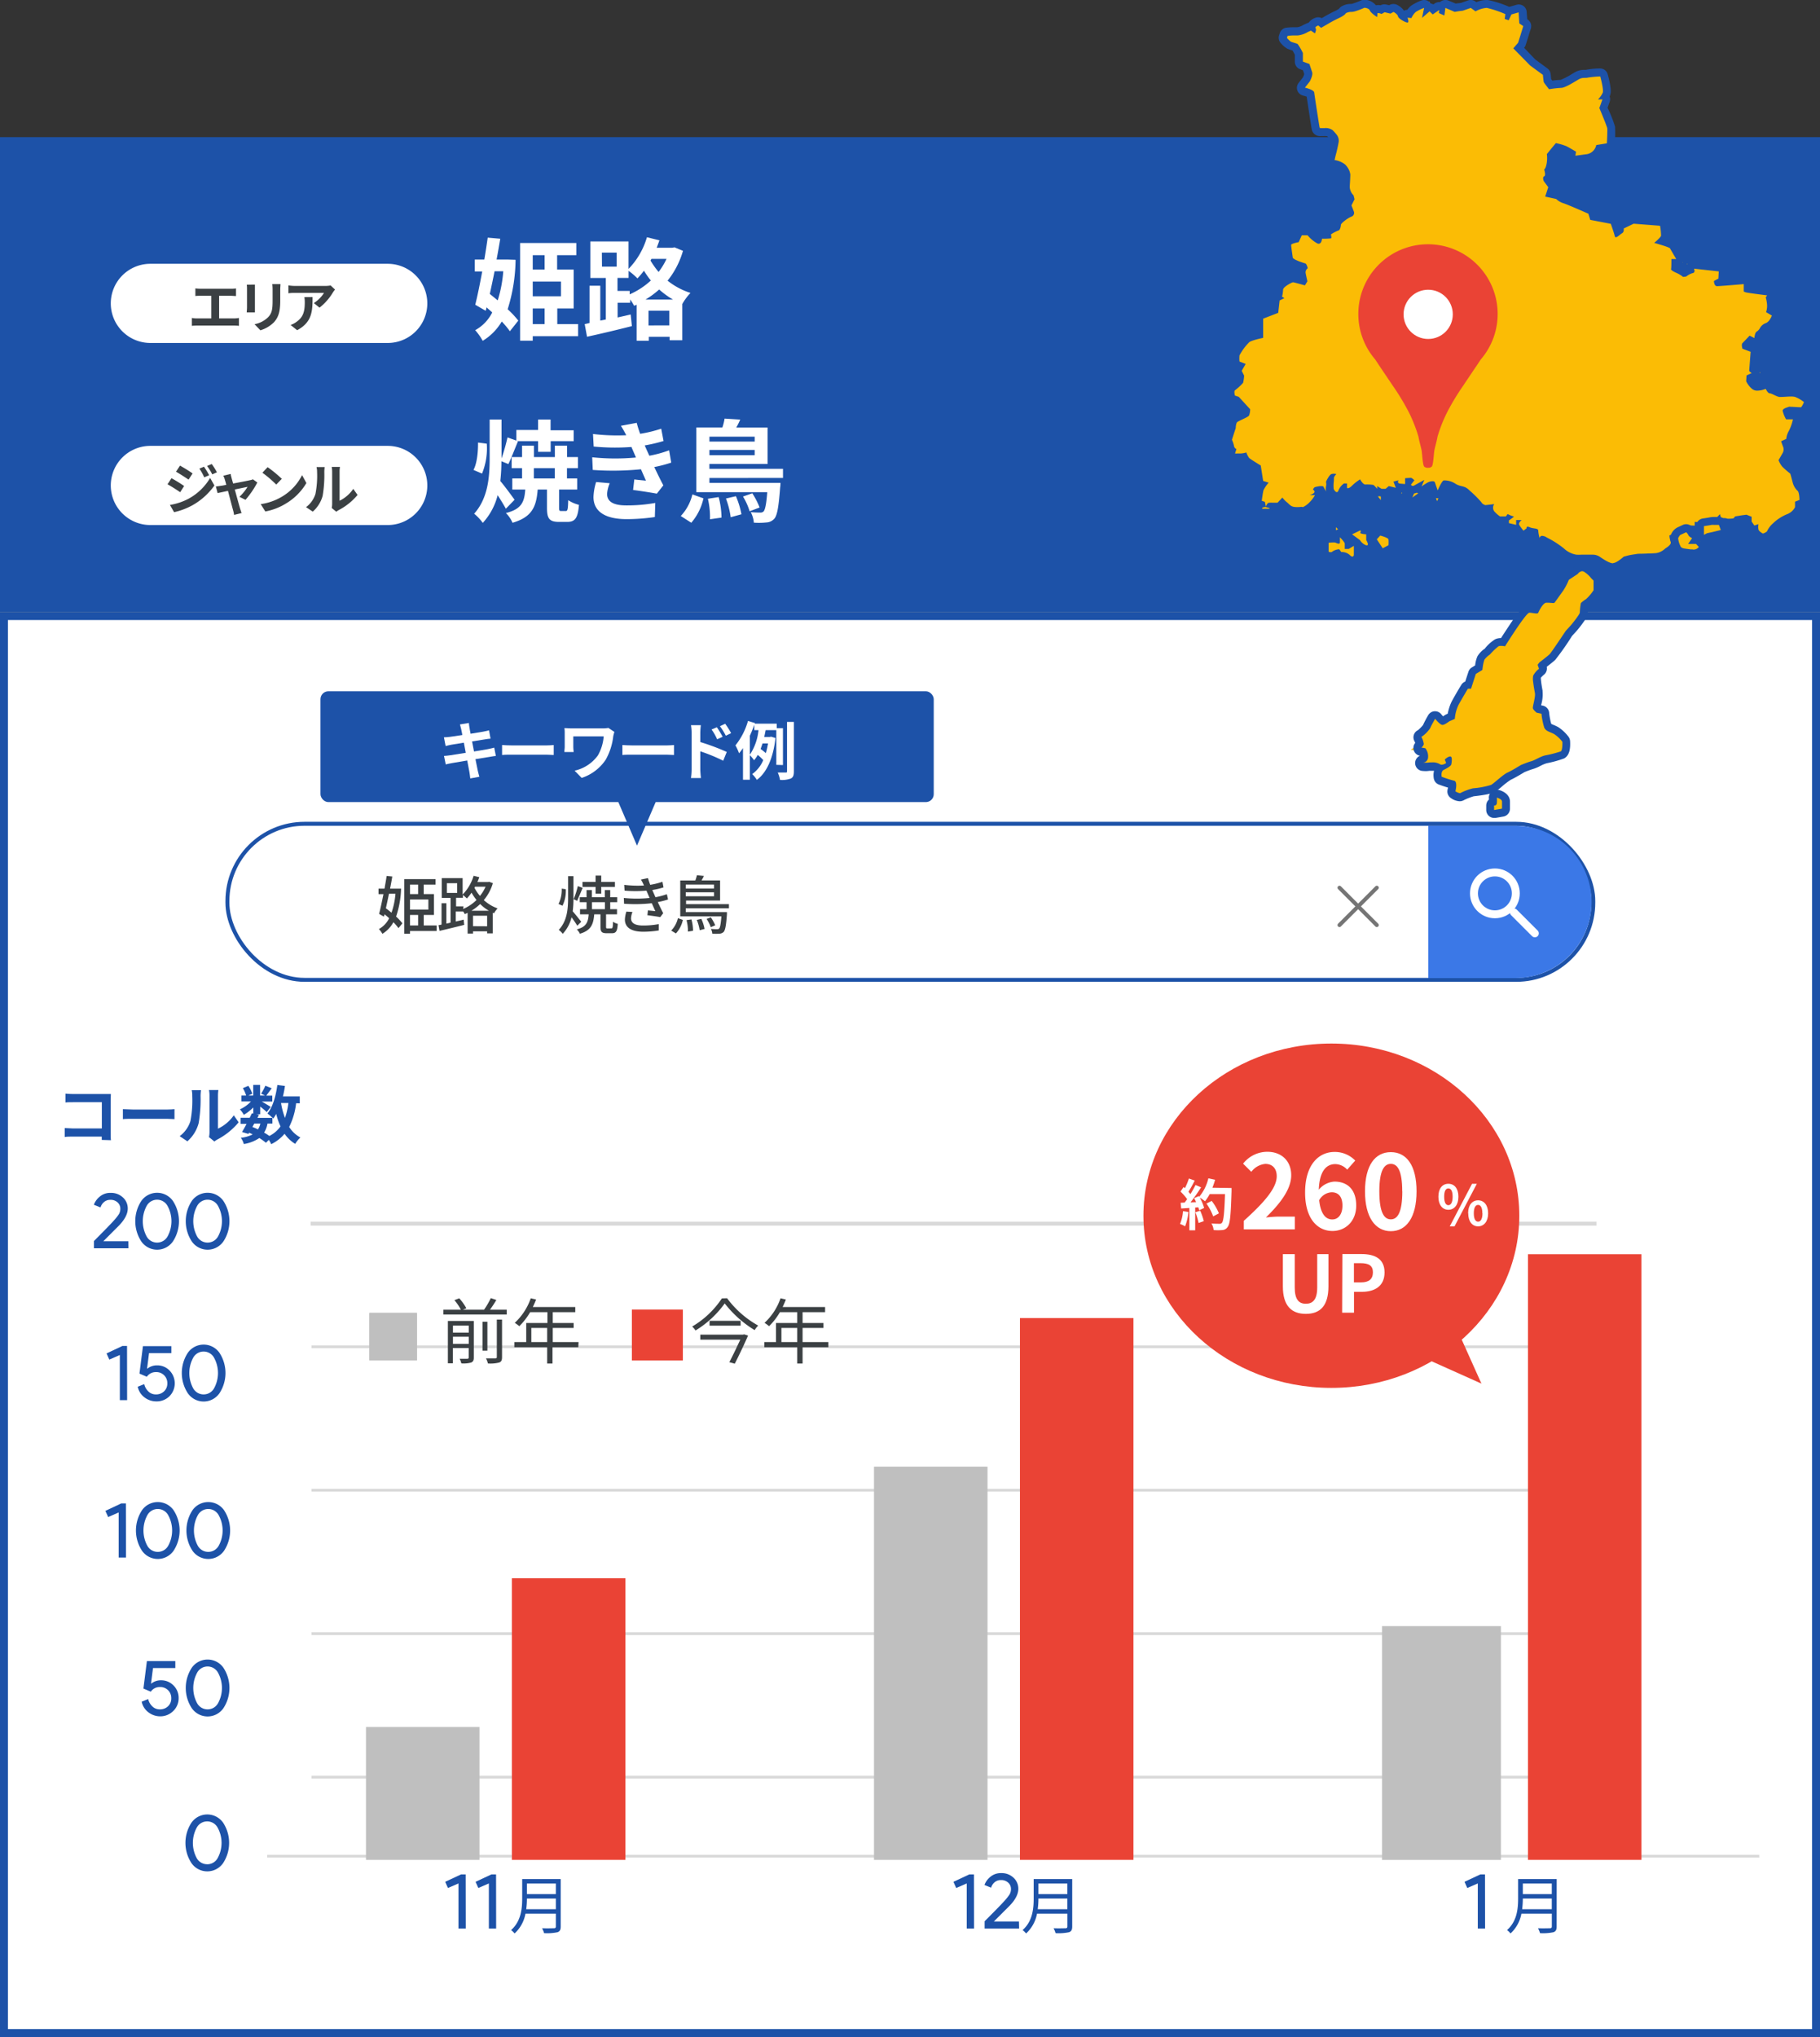
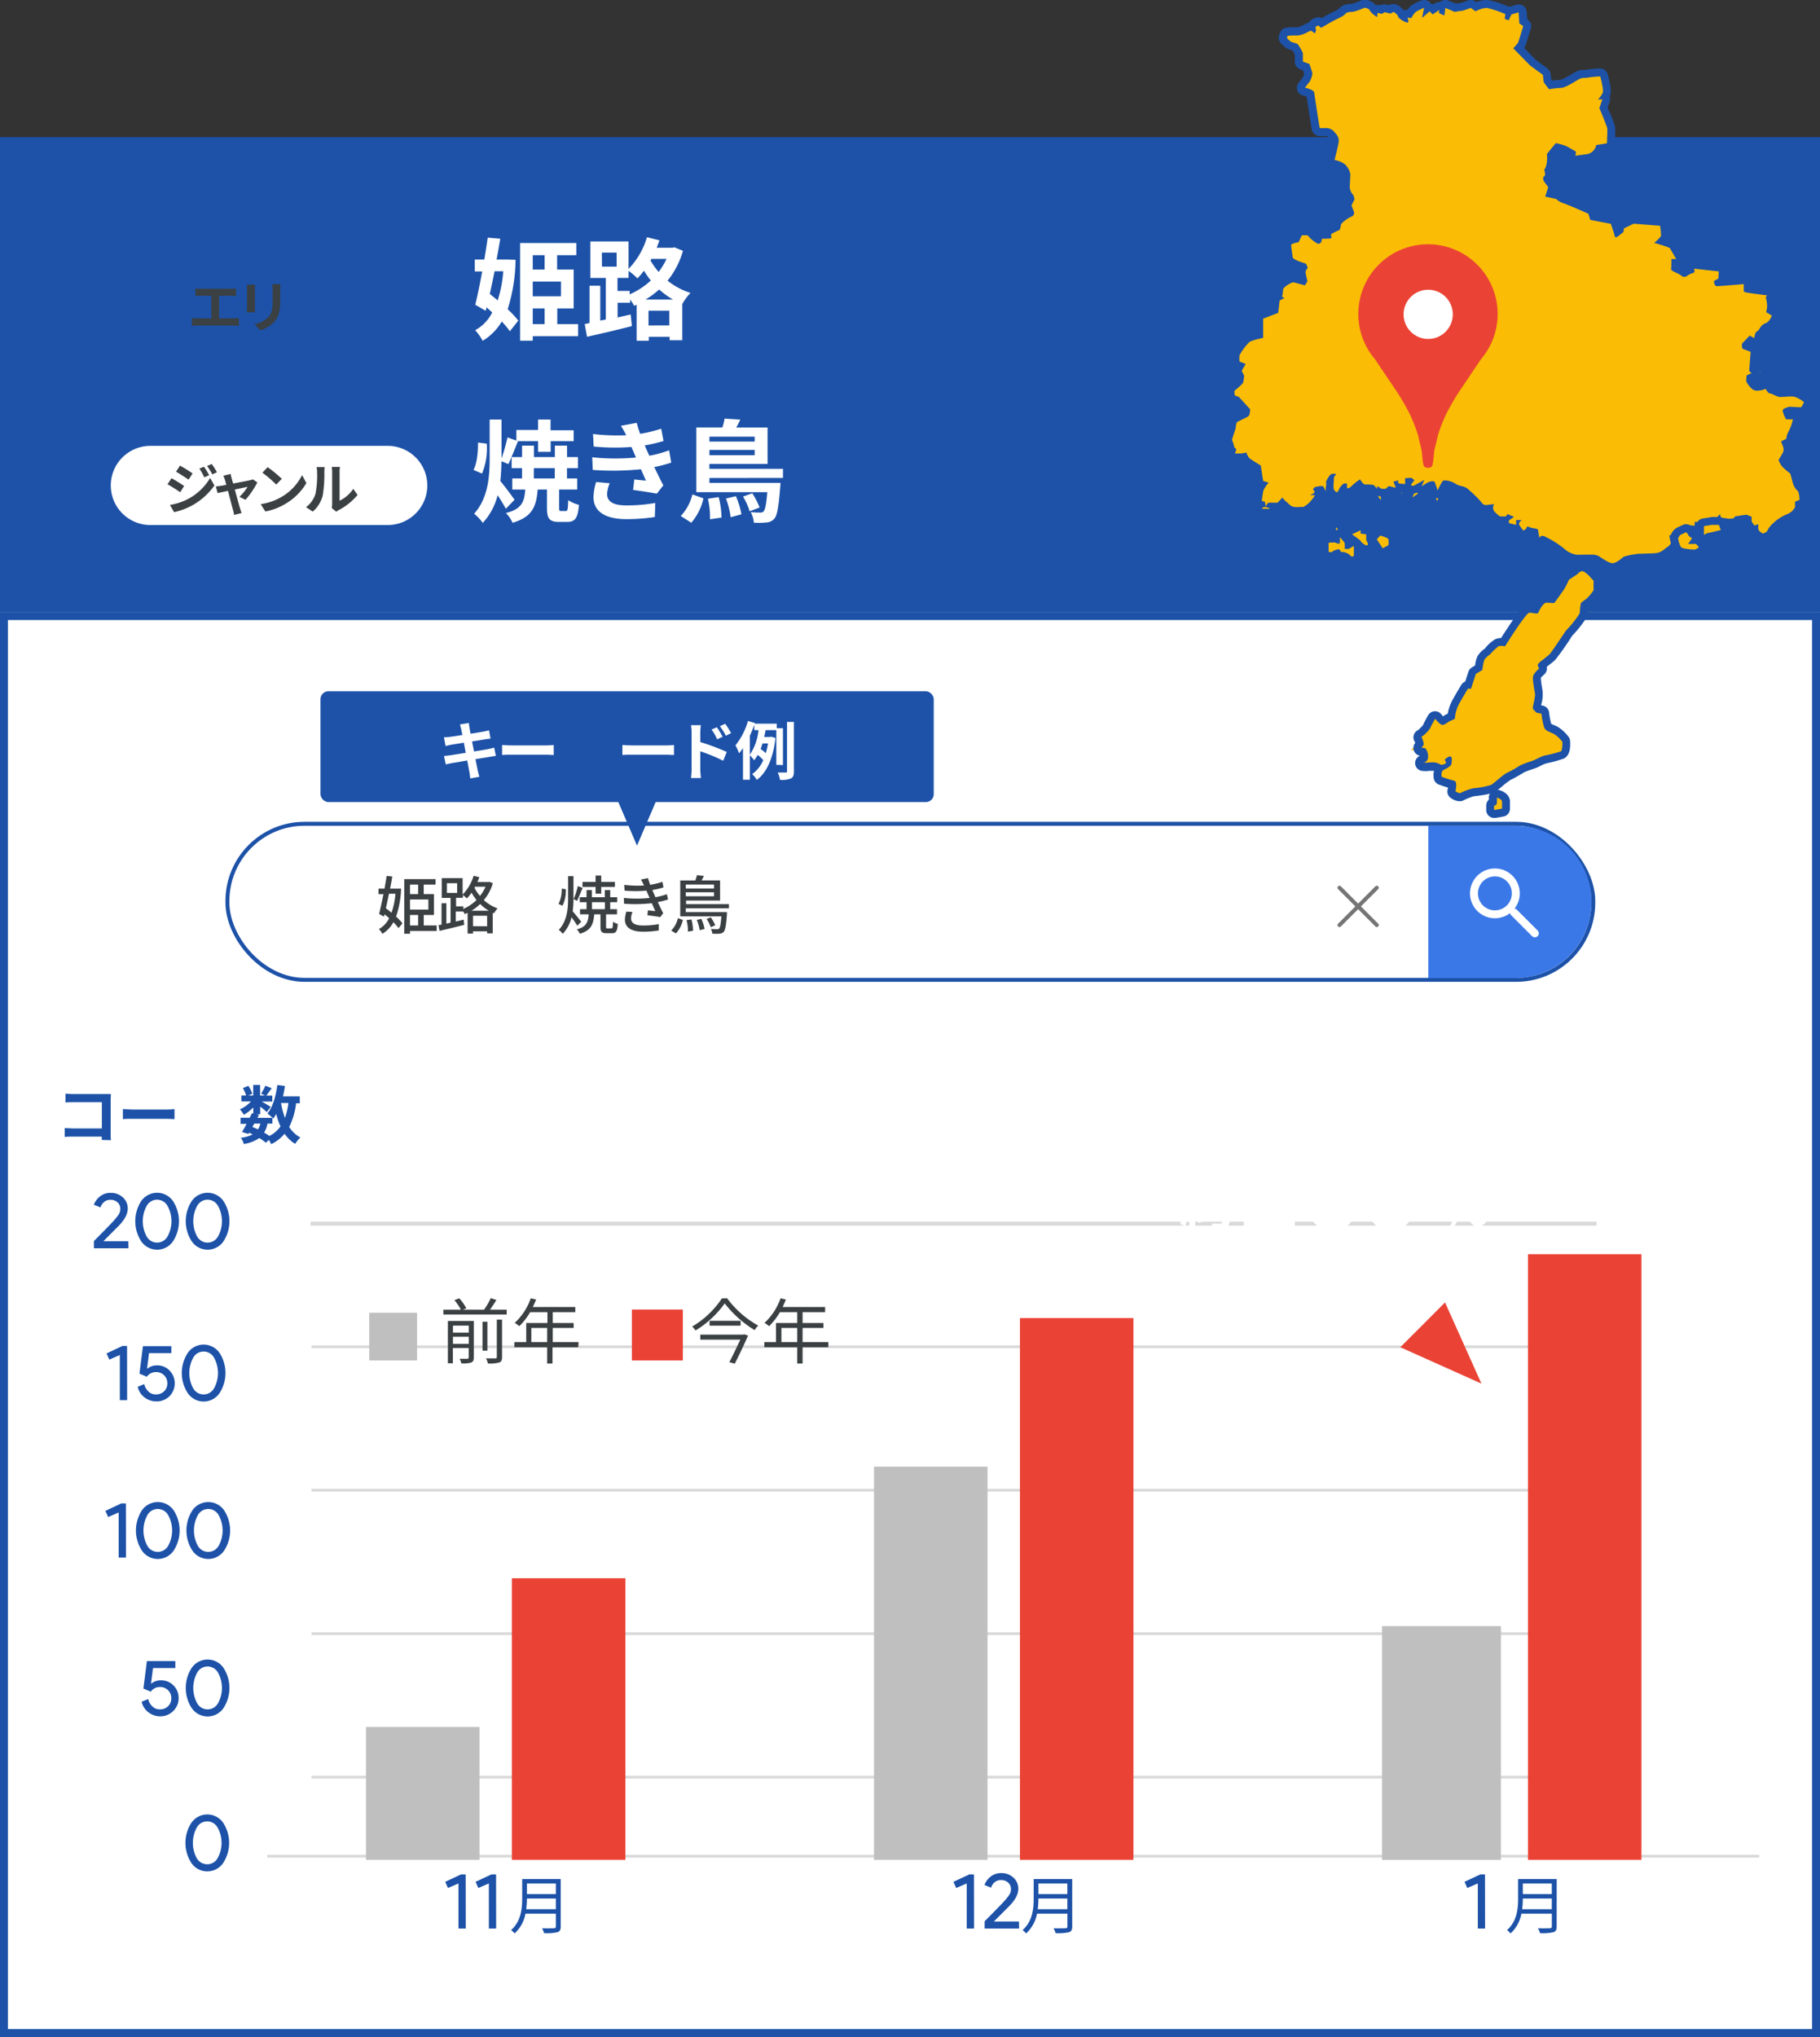
<svg xmlns="http://www.w3.org/2000/svg" viewBox="0 0 460 514.65">
  <rect x="0" y="0" width="460" height="514.65" fill="#333333" stroke="none" />
  <defs>
    <style>.cls-1,.cls-10,.cls-11,.cls-12,.cls-15,.cls-20,.cls-3,.cls-7{fill:none;}.cls-2{fill:#fff;}.cls-3,.cls-7{stroke:#1d52a8;}.cls-10,.cls-11,.cls-3{stroke-width:2px;}.cls-4{fill:#1d52a8;}.cls-5{fill:#fbbc05;}.cls-17,.cls-6{fill:#ea4335;}.cls-10,.cls-7{stroke-miterlimit:10;}.cls-8{clip-path:url(#clip-path);}.cls-9{fill:#3b78e7;}.cls-10,.cls-11{stroke:#fff;}.cls-11,.cls-12{stroke-linecap:round;}.cls-11,.cls-15{stroke-linejoin:round;}.cls-12{stroke:#757575;}.cls-13{isolation:isolate;}.cls-14{fill:#3b4043;}.cls-15,.cls-20{stroke:#d9d9d9;}.cls-15{stroke-width:0.71px;}.cls-16,.cls-19{fill:#bfbfbf;}.cls-16,.cls-17{fill-rule:evenodd;}.cls-18{clip-path:url(#clip-path-2);}</style>
    <clipPath id="clip-path">
      <rect class="cls-1" x="361" y="208.65" width="42.39" height="38.47" />
    </clipPath>
    <clipPath id="clip-path-2">
      <rect class="cls-1" x="59.72" y="296.71" width="387.93" height="173.18" />
    </clipPath>
  </defs>
  <title>achievement fig case2-2</title>
  <g id="レイヤー_2" data-name="レイヤー 2">
    <g id="レイヤー_1-2" data-name="レイヤー 1">
      <g id="achievement_fig_case2-2" data-name="achievement fig case2-2">
        <g id="長方形_2460" data-name="長方形 2460">
          <rect class="cls-2" y="154.65" width="460" height="360" />
          <rect class="cls-3" x="1" y="155.65" width="458" height="358" />
        </g>
        <rect id="長方形_2470" data-name="長方形 2470" class="cls-4" y="34.65" width="460" height="120" />
        <g id="グループ_1641" data-name="グループ 1641">
          <g id="グループ_1319-5" data-name="グループ 1319-5">
            <g id="パス_1202-5" data-name="パス 1202-5">
-               <path class="cls-5" d="M341.79,141.63a2,2,0,0,1-1.36-.67,2.05,2.05,0,0,0-1.36-.49h0l-.55,0-.31-.44-.17-.22a2.08,2.08,0,0,0-.5.16,1.72,1.72,0,0,1-1.23.5,2.11,2.11,0,0,1-1-.26l-.51-.29v-3.72l.88-.11s.72-.08,1.32-.08a4,4,0,0,1,.66,0v-2.81l1.72,1.75c1.5,1.53,1.5,2.06,1.5,2.32v.19l.82-.5,1.52-.91v4.21l0,.09A1.42,1.42,0,0,1,341.79,141.63Z" />
+               <path class="cls-5" d="M341.79,141.63a2,2,0,0,1-1.36-.67,2.05,2.05,0,0,0-1.36-.49h0l-.55,0-.31-.44-.17-.22a2.08,2.08,0,0,0-.5.16,1.72,1.72,0,0,1-1.23.5,2.11,2.11,0,0,1-1-.26l-.51-.29v-3.72l.88-.11s.72-.08,1.32-.08a4,4,0,0,1,.66,0v-2.81l1.72,1.75c1.5,1.53,1.5,2.06,1.5,2.32l.82-.5,1.52-.91v4.21l0,.09A1.42,1.42,0,0,1,341.79,141.63Z" />
              <path class="cls-4" d="M341.79,140.63c.31,0,.39-.38.39-.38v-2.34l-1.3.78h-1v-1.33c0-.38-1.22-1.62-1.22-1.62v1.31a.27.27,0,0,1-.3.31,1.94,1.94,0,0,1-.74-.23,1.59,1.59,0,0,0-.62-.08,11.92,11.92,0,0,0-1.2.08v2.25a1.15,1.15,0,0,0,.51.13.71.71,0,0,0,.53-.22,3.45,3.45,0,0,1,1.65-.52l.52.7h.1a3,3,0,0,1,2.07.78,1,1,0,0,0,.65.38m0,2a2.9,2.9,0,0,1-2.07-1,1.07,1.07,0,0,0-.64-.19h-.19a1.83,1.83,0,0,1-1.13-.4,2.76,2.76,0,0,1-1.49.43,3.12,3.12,0,0,1-1.5-.39,2,2,0,0,1-1-1.74v-2.25a2,2,0,0,1,1.77-2c.07,0,.64-.07,1.21-.09a2,2,0,0,1,1.13-1.16,2,2,0,0,1,.75-.15,2,2,0,0,1,1.43.6,9.58,9.58,0,0,1,1.39,1.71,2,2,0,0,1,1.72.12,2,2,0,0,1,1,1.74v2.34a2.58,2.58,0,0,1,0,.39A2.41,2.41,0,0,1,341.79,142.63Z" />
            </g>
            <g id="パス_1203-5" data-name="パス 1203-5">
              <path class="cls-5" d="M345.48,138.76h0a1.86,1.86,0,0,1-.45-.06,3.93,3.93,0,0,1-2-1.57l-1.84-1.37-1.36-1,1.54-.71,2.08-1,.35-.17.38.13a1.18,1.18,0,0,1,.73.73.65.65,0,0,1,0,.13,3.59,3.59,0,0,0,.44,0l.95,0v2.16a2,2,0,0,1,.26,2A1.21,1.21,0,0,1,345.48,138.76Z" />
              <path class="cls-4" d="M343.82,134l-2.08,1,2,1.47a3.08,3.08,0,0,0,1.57,1.3l.18,0c.63,0-.18-1.33-.18-1.33V135s-1.74-.09-1.48-.48,0-.47,0-.47m0-2a1.89,1.89,0,0,1,.63.1,2.18,2.18,0,0,1,1.13.87,2,2,0,0,1,1.72,2v1a2.83,2.83,0,0,1,.13,2.72,2.2,2.2,0,0,1-1.95,1.12,2.53,2.53,0,0,1-.71-.1,4.79,4.79,0,0,1-2.5-1.82l-1.72-1.27a2,2,0,0,1-.8-1.82,2,2,0,0,1,1.16-1.61l2.08-.95A2,2,0,0,1,343.82,132Z" />
            </g>
            <g id="パス_1204-5" data-name="パス 1204-5">
              <path class="cls-5" d="M349.14,139.82l-.5-.75-1.49-2.26-.43-.65.52-.57.87-1,.41-.45.58.15s.55.14,1.1.34c.93.34,1.57.7,1.71,1.39a8.24,8.24,0,0,1,0,1.78l-.05.55-.49.25-1.46.75Z" />
              <path class="cls-4" d="M348.85,135.31l-.87.95,1.5,2.26,1.45-.76a8,8,0,0,0,0-1.5c-.09-.43-2.08-.95-2.08-.95m0-2a2.22,2.22,0,0,1,.51.06c.06,0,.6.16,1.18.37s2.08.75,2.35,2.13a9,9,0,0,1,0,2.06,2,2,0,0,1-1.07,1.61l-1.46.75a2,2,0,0,1-2.58-.67l-1.49-2.25a2,2,0,0,1,.18-2.45l.87-1A2,2,0,0,1,348.85,133.31Z" />
            </g>
            <g id="パス_1205-5" data-name="パス 1205-5">
              <path class="cls-5" d="M368.92,201.43h0a3.51,3.51,0,0,1-1.63-.62l-.62-.4.2-.71a5.12,5.12,0,0,0,.18-1.49,26.49,26.49,0,0,1-3-1l-.53-.2-.1-.55a4.17,4.17,0,0,1-.05-1,2.38,2.38,0,0,1,.47-1.29,2,2,0,0,1-.56-.29,2.86,2.86,0,0,0-1.36-.21,5.18,5.18,0,0,0-.82,0,5,5,0,0,1-.71.05,5.51,5.51,0,0,1-.79-.05l.12-2h0c.25,0,.32-.24.34-.43a2.15,2.15,0,0,0-.29-1.29l-.61-.11-2.62-.43,2.22-1.38a.94.94,0,0,0,.17-.18,6.08,6.08,0,0,0-.49-1.21l-.56-1,1.09-.36a9.9,9.9,0,0,0,1.67-1.69,23.69,23.69,0,0,1,1.28-2.46l.73-1.3.92,1.17a7,7,0,0,0,1.12,1.13,8.12,8.12,0,0,0,.86-.52,3.26,3.26,0,0,1,.73-.42l.6-.25a10.69,10.69,0,0,1,.79-2.93c.13-.27.26-.54.4-.79,1-1.8,2.17-3.72,2.18-3.74l.29-.49h.62l1-3,.11-.34.31-.19,1.25-.79,0-.21a7.7,7.7,0,0,1,.52-2.25,5.59,5.59,0,0,1,1.62-1.6,13.48,13.48,0,0,1,2.38-2.22,2.44,2.44,0,0,1,1.11-.22l.49,0c.49-.77,1.44-2.25,2.42-3.71.84-1.25,1.55-2.25,2.11-3,1-1.31,1.52-1.71,2.12-1.71a8.17,8.17,0,0,1,1.13.11l.4.06a10.54,10.54,0,0,1,.63-1.11,2.9,2.9,0,0,1,2-1.57,4,4,0,0,1,.5,0,8.85,8.85,0,0,1,.93.05h.22c.26-.35.69-1,1-1.43l.94-1.32a14.24,14.24,0,0,0,1.27-2.47l.12-.3.26-.17,2.11-1.38a2.5,2.5,0,0,1,1.82-1,2,2,0,0,1,.88.21,7.65,7.65,0,0,1,2.12,1.88l.57.56.29.3v3.15l-.17.25a10.66,10.66,0,0,1-2.24,2.56,5.6,5.6,0,0,0-.87.67,13.77,13.77,0,0,0-.2,1.67c.09.5-.14,1-1,2.2-.33.44-.72,1-1.19,1.54-.33.41-1.29,1.45-1.55,1.74-1.14,1.69-3.71,5.5-4.15,6s-2,1.67-2.59,2.09l0,.06.17.45.25.69-.57.44a4.47,4.47,0,0,0-1.14,1.26,4.08,4.08,0,0,0,0,1.23c.1.88.29,1.9.4,2.5l0,.2a8.52,8.52,0,0,1-.32,2.91c-.06.29-.14.66-.17.87a3.77,3.77,0,0,0,.4.42l1,.2.71.15.08.72a16,16,0,0,0,.62,3.19c.13.31.41.45,1.1.74a9.49,9.49,0,0,1,1.08.52,8.9,8.9,0,0,1,2.3,2.18l.18.24v.31a10.85,10.85,0,0,1,0,1.23c-.07.85-.23,1.76-1,2.13a32.3,32.3,0,0,1-4.14,1.12,8.76,8.76,0,0,0-1.86.77,10.35,10.35,0,0,1-1.64.69c-.59.16-1.59.55-2.34.85l-.07,0c-.39.25-2.35,1.43-3.42,1.93a16.89,16.89,0,0,0-2.38,1.77,13.47,13.47,0,0,1-1.71,1.31c-.24.14-1,.55-5,1a15,15,0,0,0-2.78,1.06A1.24,1.24,0,0,1,368.92,201.43Z" />
              <path class="cls-4" d="M399.9,144.3a1.63,1.63,0,0,0-1.13.71l-2.25,1.48a15.48,15.48,0,0,1-1.39,2.69c-.69.95-2.08,2.94-2.25,3.11a.44.44,0,0,1-.3.07c-.32,0-.86-.08-1.38-.08h-.4c-.87.09-1.82,2.09-2,2.52-.06.14-.24.19-.47.19-.48,0-1.21-.19-1.79-.19-.86,0-6.15,8.49-6.15,8.49a5.3,5.3,0,0,0-1-.11,1.66,1.66,0,0,0-.66.11,17.19,17.19,0,0,0-2.17,2.08,5.75,5.75,0,0,0-1.38,1.3,9.43,9.43,0,0,0-.43,1.95c-.06.38-.09.65-.09.65l-1.65,1-1.21,3.73H371s-1.13,1.91-2.17,3.73a6.53,6.53,0,0,0-.35.7,10,10,0,0,0-.78,3.2s-.95.43-1.21.52-1.3,1-1.91,1h0c-.63,0-1.86-1.56-1.86-1.56s-1.13,2-1.22,2.34a7.89,7.89,0,0,1-2.25,2.25,5,5,0,0,1,.61,1.82,1.54,1.54,0,0,1-.61.87l1,.17a3.31,3.31,0,0,1,.69,2.34,1.36,1.36,0,0,1-1.3,1.3,5.88,5.88,0,0,0,.67,0,3.39,3.39,0,0,0,.55,0,7.09,7.09,0,0,1,1-.06,3.59,3.59,0,0,1,2,.41.92.92,0,0,0,.55.18,2.05,2.05,0,0,0,1.1-.44l-.35-.87s.78-.78,1.39-.78.35,1.56.26,2-1.13,1-1.91,1.39-.52,1.73-.52,1.73a25,25,0,0,0,3.12,1c1,.17.35,2.68.35,2.68a3.18,3.18,0,0,0,1.09.47.21.21,0,0,0,.12,0,15,15,0,0,1,3.21-1.22,21.19,21.19,0,0,0,4.59-.86c.78-.43,3-2.6,4.16-3.12s3.38-1.91,3.38-1.91l.15-.06c.43-.17,1.67-.68,2.46-.89.95-.26,2.34-1.22,3.55-1.48a30.11,30.11,0,0,0,3.9-1c.52-.26.43-2.42.43-2.42a8.2,8.2,0,0,0-2-1.91c-1-.61-2.17-.69-2.6-1.73a18.06,18.06,0,0,1-.69-3.47l-1.22-.26s-.86-.69-.95-1.13.69-2.86.52-3.81c-.1-.57-.33-1.75-.44-2.78a4.56,4.56,0,0,1,0-1.64,5.31,5.31,0,0,1,1.47-1.73l-.35-1,.44-.6s2.16-1.65,2.6-2.09,4.07-5.89,4.07-5.89,1.21-1.3,1.56-1.73,2.08-2.6,2-2.95a15.63,15.63,0,0,1,.26-2.34,8.25,8.25,0,0,1,1.3-1,11.57,11.57,0,0,0,1.91-2.25v-2.43l-.61-.61a7,7,0,0,0-1.82-1.64.89.89,0,0,0-.43-.11m0-2a3,3,0,0,1,1.33.32,8.52,8.52,0,0,1,2.41,2.1l.53.53a2,2,0,0,1,.59,1.41v2.43a2,2,0,0,1-.35,1.13s-.36.53-.79,1.09a6.33,6.33,0,0,1-1.78,1.77,4,4,0,0,0-.42.31c-.08.47-.13.9-.14,1.1.12.94-.41,1.75-1.21,2.85-.33.46-.73,1-1.21,1.58-.33.41-1.2,1.35-1.55,1.73a66.19,66.19,0,0,1-4.21,6c-.37.38-1.4,1.19-2.18,1.79a2,2,0,0,1-.71,2,6.34,6.34,0,0,0-.78.77,7.3,7.3,0,0,0,.06.82c.09.85.27,1.84.38,2.43l0,.2a9.11,9.11,0,0,1-.33,3.3l-.05.2.47.1a2,2,0,0,1,1.57,1.75,17.08,17.08,0,0,0,.53,2.84,5.48,5.48,0,0,0,.58.27,9.71,9.71,0,0,1,1.21.57,10.46,10.46,0,0,1,2.6,2.45,2.11,2.11,0,0,1,.38,1.11,12.94,12.94,0,0,1,0,1.34c-.05.63-.18,2.28-1.52,3a28.41,28.41,0,0,1-4.37,1.21,8.64,8.64,0,0,0-1.63.68,10.43,10.43,0,0,1-1.82.77,22.34,22.34,0,0,0-2.21.81c-.55.33-2.38,1.44-3.46,1.93a19.62,19.62,0,0,0-2.16,1.64,14.58,14.58,0,0,1-1.86,1.42c-.35.19-1.16.64-5.33,1.1a15.65,15.65,0,0,0-2.4.93,2.18,2.18,0,0,1-1.17.33,4.14,4.14,0,0,1-2.16-.78,2,2,0,0,1-.86-2.22c0-.14.07-.3.1-.45-1-.29-2.07-.68-2.34-.78a2,2,0,0,1-1.26-1.51,4.9,4.9,0,0,1-.06-1.27,3.57,3.57,0,0,1,.12-.68,4.51,4.51,0,0,0-.58,0,6,6,0,0,0-.65,0,4.83,4.83,0,0,1-.88.07c-.46,0-.84-.05-.91-.05a2,2,0,0,1-.53-3.83,2,2,0,0,1-1.62-1.55,2,2,0,0,1,.42-1.7c-.07-.16-.16-.34-.22-.47a2,2,0,0,1,.92-2.75,9.7,9.7,0,0,0,1.27-1.29,26.45,26.45,0,0,1,1.3-2.48,2,2,0,0,1,1.58-1h.16a2,2,0,0,1,1.57.76c.13.17.3.35.45.52l.18-.12a4.12,4.12,0,0,1,1-.54h0a12.16,12.16,0,0,1,.79-2.63,8,8,0,0,1,.44-.88c1-1.82,2.17-3.74,2.19-3.76a2,2,0,0,1,1-.85l.81-2.48a2,2,0,0,1,.83-1.07l.87-.54a7.59,7.59,0,0,1,.58-2.3,6,6,0,0,1,1.84-1.91,10.08,10.08,0,0,1,2.61-2.37,3.36,3.36,0,0,1,1.51-.32c.52-.83,1.3-2,2.12-3.25s1.58-2.29,2.15-3c.93-1.19,1.73-2.1,2.91-2.1a7.62,7.62,0,0,1,1,.08c.1-.18.22-.37.34-.56a3.81,3.81,0,0,1,2.73-2,5.6,5.6,0,0,1,.6,0l.67,0c.23-.31.49-.68.69-1,.34-.48.7-1,1-1.33a12.94,12.94,0,0,0,1.14-2.26,2.1,2.1,0,0,1,.76-.93l2-1.3A3.36,3.36,0,0,1,399.9,142.3Z" />
            </g>
            <g id="パス_1206-5" data-name="パス 1206-5">
              <path class="cls-5" d="M376.63,205.83v-3.46l.72.1a6.13,6.13,0,0,0,0-.82l-.18-1.47,1.43.38c.48.13,2,.65,2,2v2.62l-.83.14-2,.35Z" />
              <path class="cls-4" d="M378.32,201.53a6.08,6.08,0,0,1,0,1.38.61.61,0,0,1-.63.61h-.06v1.13l2-.35v-1.78c0-.64-1.3-1-1.3-1m0-2a2.41,2.41,0,0,1,.53.07c1.34.37,2.78,1.33,2.78,2.93v1.78a2,2,0,0,1-1.66,2l-2,.35-.34,0a2,2,0,0,1-1.29-.47,2,2,0,0,1-.71-1.53v-1.13a2,2,0,0,1,.68-1.51l0,0c0-.09,0-.16,0-.21A2,2,0,0,1,377,200,2,2,0,0,1,378.31,199.52Z" />
            </g>
            <g id="パス_1207-5" data-name="パス 1207-5">
              <path class="cls-5" d="M407.67,143.25c-1.15,0-2.56-.86-3.92-1.79a2.2,2.2,0,0,0-1.2-.39h-.28c-.61,0-1.76,0-2.68,0a10.53,10.53,0,0,1-1.45-.05h0a7.13,7.13,0,0,1-3.58-1.8,13,13,0,0,0-2.74-1.84c-.45-.25-.91-.5-1.43-.81a1.64,1.64,0,0,0-.66-.29.39.39,0,0,0,.35-.31v0l-1.95.21a10.65,10.65,0,0,1-.36-1.72l-.2,0a5.48,5.48,0,0,1-1.13-.26l0,0-.78.61-.77.6-.62-.76c-.06-.07-.44-.53-.77-1l-.51-.12-1.82-.44-.77-.18v-1.44H378.8l-.26-.16a10.81,10.81,0,0,1-1.66-1.47,2.13,2.13,0,0,1-.56-1.33l-.83.1-.22,0-.21-.07a2.62,2.62,0,0,1-1.55-1.22,17.83,17.83,0,0,0-1.3-1.28c-.43-.4-.91-.85-1.39-1.33l-.05,0-.09-.1a2.59,2.59,0,0,0-1.53-.82,6.18,6.18,0,0,1-1.93-.76,3.35,3.35,0,0,0-2-.61h0a14.3,14.3,0,0,0-1,1.88l-1,2.34-.85-2.4s-.35-1-.57-1.63a2.33,2.33,0,0,0-.55.2,14.16,14.16,0,0,0-1.44.88l-2.84,2,.92-2.18a1.72,1.72,0,0,1-.86.24,1.48,1.48,0,0,1-1-.4l-1-.07-1.12-.09h-.09l.58,1.48-1.87-.45-1.28-.32-.43.37-.28.23H349v1.85l-1.78-2.22a6.57,6.57,0,0,0-.56-.63c-.39,0-1.28,0-1.6,0a2,2,0,0,1-1.57-.91,9.32,9.32,0,0,0-1,.88,2.66,2.66,0,0,1-1.8,1,1.29,1.29,0,0,1-.91-.35l-.27-.26a2.12,2.12,0,0,0-.25.47,1.43,1.43,0,0,1-1.36,1.13c-1,0-1.6-1-1.76-1.59a1.55,1.55,0,0,0,0,.21l-1.87.67-.45-.85a2.64,2.64,0,0,0-.46.06l-.11,0h-.06a1,1,0,0,1,.05.24h.59l-.73,1.45a8.94,8.94,0,0,1-1.57,2.07,6.29,6.29,0,0,1-2,1.44l-.28.11-.29-.07-.18,0a8.42,8.42,0,0,1-1,.06,6,6,0,0,1-1.1-.09,3.57,3.57,0,0,1-1.81-1,2.8,2.8,0,0,0-.33-.3,4.88,4.88,0,0,1-.54-.49l-.47.5-.32.34-.47,0s-.63,0-1.21,0c-.28,0-.45,0-.56,0a1.15,1.15,0,0,0-.15.32l-1.94,0-.14-.66-.24-.08-.78-.26.1-.81c.05-.36.28-2.19.47-2.84a4.25,4.25,0,0,1,.58-1.11h0l-.59-.18-.1-.62-.53-3.44c-.63-.38-1.84-1.12-2.39-1.53a2.48,2.48,0,0,1-.35-.28,3.63,3.63,0,0,1-.6-.93l-.78.09c-.33,0-.63,0-.9,0a3.18,3.18,0,0,1-.81-.07l-1-.25.31-1,.14-.48a2,2,0,0,1-.44-1,6.11,6.11,0,0,0-.44-1.29l-.16-.35.12-.37.58-1.82h0l.33-1a3.88,3.88,0,0,1,.4-1.73c.27-.45.79-.71,1.86-1.21a12.17,12.17,0,0,0,1.26-.64,4.27,4.27,0,0,0,.1-.65l-2.4-2.62-.8-.27-.52-.17-.13-.53a4.37,4.37,0,0,1-.12-.69,1.86,1.86,0,0,1,.38-1.56c.11-.11.28-.25.59-.5a13,13,0,0,0,1.28-1.12,8.15,8.15,0,0,0,.16-1.2l-.48-1-.25-.49.28-.47.43-.72-.45-.17-.58-.23-.06-.61a9.51,9.51,0,0,1,0-1.8,5.15,5.15,0,0,1,1.25-2.15c.57-.73,1.18-1.42,1.46-1.71a5.31,5.31,0,0,1,2.42-1l.84-.21V79.84l.64-.24L322,78.34l.28-2.51.06-.54.48-.25h0l.08-.32a6.28,6.28,0,0,0,.23-1.47c0-.72.51-1.39,1.62-2.09a5.13,5.13,0,0,1,1.89-.82,12.52,12.52,0,0,1,2.56.61l0,0c-.09-.41-.24-1.07-.35-1.63a2.22,2.22,0,0,1,.37-1.77l0-.06c-.48-.15-1.19-.4-1.35-.46h-.06l-.61-.26A4.42,4.42,0,0,1,326,65.9l-.23-.24-.05-.32c-.16-1.13-.44-3.08-.44-3.44a1.27,1.27,0,0,1,.88-1.17,8.15,8.15,0,0,1,.81-.28l.51-.12.57-1.27.27-.59h2.58l.3.35A9.31,9.31,0,0,0,333,60.5a1.15,1.15,0,0,0,0-.22l.05-.94H334l1.25,0-.16-.57.64-.39a10.62,10.62,0,0,1,1.94-1,2.06,2.06,0,0,0,.1-.48c0-.56.38-1.11,1.29-1.82A8.45,8.45,0,0,1,341,53.87l.13-.07-.59-1.51-.16-.41.2-.4.61-1.23-.11-.43a3.84,3.84,0,0,1-1-2.6l0-.35c.08-1,.14-2.45.14-2.82a3.48,3.48,0,0,0-.53-1.22,3.69,3.69,0,0,0-.47-.59,4.59,4.59,0,0,0-2.13-.85L336,41.23l.24-1,.26-1.13v0a32.09,32.09,0,0,0,.75-3.33,1.43,1.43,0,0,0-.32-1.11,7.56,7.56,0,0,0-.67-.78c-.07-.09-.15-.17-.23-.26s-.26-.2-1.34-.2H334c-.35,0-1.17,0-1.43-.77-.14-.43-1.2-7.54-1.4-8.9a6.35,6.35,0,0,0-1.6-.58L328,22.74l1-1.24,1.17-1.5a4,4,0,0,0,.49-1.48l-.54-1.61-1.19-.45-.66-.24V13.6c-.33-.66-.73-1.38-.92-1.68l-.59-.19a5.66,5.66,0,0,1-1-.34,5.63,5.63,0,0,1-1.34-1.18l-.38-.43.18-.55.17-.52.2-.59.62-.09s.91-.11,1.87-.11c.27,0,.53,0,.77,0h.07a5,5,0,0,0,2-.72l.05,0,.06,0,.78-.35.5-.22.12.08v0a2.08,2.08,0,0,1,1.35-1.16l.56-.21.44.39.17.15,1.1-.61c.17-.1,1.27-.76,2.84-1.51A5.52,5.52,0,0,0,339.16,3l0-.19.34-.23a3.73,3.73,0,0,1,2-.51,2.66,2.66,0,0,0,.69-.15,17.18,17.18,0,0,0,2.1-.81L344.6,1l.26,0a2.76,2.76,0,0,1,2.22,1.29,2.1,2.1,0,0,0,.35.37,1.2,1.2,0,0,1,.85-.32,2.68,2.68,0,0,1,.74.13l.38-.21.34-.19.38.09,1.1.26.44-.25.46-.25.47.23a3.07,3.07,0,0,1,1.64,1.75l.21.18-.27-.69,1.61.13.37,0a4.56,4.56,0,0,1,1.11-1.3,11.69,11.69,0,0,1,2.33-1.19l1.7-.64L361,1.84l.38-.33.66.66.19.19,1-.66,1.28-.87,0-.25.2.09.29-.2,0,.3.74.3,2.09.86.86-.1.86-.11,1.89-.66.49-.18.42.31.72.51a6.58,6.58,0,0,1,2.61-.7h.24A25.67,25.67,0,0,1,381,2.64l.41.17.41-.12,1.82-.52,1.2-.34.07,1.24.15,2.3.57.42.58.42L386,6.9l-.78,2.51-.52,1.65-.07.2-.14.16-.6.69,3.54,3.61L390.55,18l.36.26,0,.45c.06.59.14,1.29.18,1.58s.47.64.81,1.08a20.36,20.36,0,0,1,2.63-.27,3.94,3.94,0,0,0,1.35-.53c.67-.34,1.38-.77,2-1.11.28-.17.52-.32.71-.42a3.87,3.87,0,0,1,2-.47,1.63,1.63,0,0,0,.42,0,24.36,24.36,0,0,1,3.36-.33l.8,0,.21.77s.23.86.43,1.8a5.82,5.82,0,0,1,.19,2.85,3.79,3.79,0,0,1-.18.42h.57L406,25.4l-.64,1.8c.85,2.07,1.82,4.48,1.9,5a36.11,36.11,0,0,1-.07,4l0,.8-.8.13-2.07.33a4,4,0,0,1-3.32,2.45c-2.5.35-2.68.35-2.74.35H397l.21-1.17.05-.28c-.52-.31-1.27-.74-1.76-1a10.11,10.11,0,0,0-1.85-.57l-.45.55L392,39.24a9.75,9.75,0,0,1-.14,2.4,5.11,5.11,0,0,1-.48,1.42c0,.12.05.25.07.38a1.89,1.89,0,0,1-.4,1.79s0,0,0,.06l1.05,1.42.31.41-.16.5-.43,1.32.82.18.87.19.35.07.18.24a4.53,4.53,0,0,0,1.58.85c1.49.52,6,2.54,6.23,2.63l.41.18.13.43.26.82,4.62.93.55.1.19.53c.07.18.51,1.37.82,2.33a6.19,6.19,0,0,1,.55-.39,1.53,1.53,0,0,0,0-.18l-.16-.76.7-.34,2.52-1.21.24-.12.27,0,6.67.52.78.06.13.77a11.12,11.12,0,0,1,.26,2.88,2.46,2.46,0,0,1-.74,1.15l.25.08c2.13.66,2.44.91,2.65,1.33.11.22,1,1.66,1.53,2.62l.89,1.51h-2c0,.6,0,1-.05,1.26.15.08.38.21.77.39a8.41,8.41,0,0,1,1.53.91h.1l.3-.2a5,5,0,0,1,1.1-.56l-.74-1.5,1.83.23,6.24.7.93.1-.05.94-.08,1.82,0,.56-.46.25c1.37-.09,4-.31,5.82-.47l1.08-.09v2c.78.15,3,.44,5,.68l1.61.2-.9,1.35-.1.15a8.09,8.09,0,0,1,.27,1.9,6.35,6.35,0,0,1-.11,1.16l.83.49.73.43-.31.79a4.51,4.51,0,0,1-2.15,2.49,1.79,1.79,0,0,0-.84.65,3.37,3.37,0,0,1-1.18,1.4,3.16,3.16,0,0,0-.18.88l-.1,1.51L443,86.11l-.55-.28-1.19,1.25s0,0,0,.07l1.58.59.7.27-.06.74c-.1,1.4-.27,3.55-.32,4.38l.08.05,1.68,1-1.75.82-.76.35,0,.61a5.78,5.78,0,0,0,1.14,1.38,1.08,1.08,0,0,0,.72.2,4.73,4.73,0,0,0,1.67-.38l.9-.4.41.9a2.85,2.85,0,0,0,.35.56,5,5,0,0,1,1.28.48,6.63,6.63,0,0,0,1.11.45h.33c.28,0,.65,0,1,0s1-.06,1.42-.06a5,5,0,0,1,1.28.13,9.08,9.08,0,0,1,2.61,1.49l.57.45-.26.69c-.55,1.42-.93,1.68-1.07,1.77a1.69,1.69,0,0,1-1,.22h0c-.33,0-.77,0-1.19,0s-.79,0-1.06,0h-.1l-.37.15-.46.18a9,9,0,0,0,.41.93h2.38l-.28,1.22a12.37,12.37,0,0,1-1.17,3.17,4.07,4.07,0,0,0-.54,1.63l-.05.58-.53.24-.47.22.12.36a2.85,2.85,0,0,1-.19,2.7l-.75,1.26a4.36,4.36,0,0,0,.53.86h0l.06.06a13,13,0,0,0,1.57,1.38,3.35,3.35,0,0,1,.41.35c.2.23.24.35.69,2.09.08.31.18.68.21.77a.36.36,0,0,0,0,.11,4.06,4.06,0,0,0,.69,1.19,2.62,2.62,0,0,1,.89,2,11.07,11.07,0,0,1,.07,1.16V127l-.64.25-.48.18v.94l-.11.21a4.62,4.62,0,0,1-2.53,2.25,11,11,0,0,0-3.35,2.22,3.41,3.41,0,0,0-1,1.3,1.94,1.94,0,0,1-.4.64,4,4,0,0,1-1.43.77l-.38.12-.35-.16a3.19,3.19,0,0,1-1.67-1.55,2.82,2.82,0,0,1-.07-.31l-.43.14-.42-.63-.69-1-.17-.25v-.84l-.43-.17-1,.13-.8.14-.4.06-.2.22-.22.25-.33.07a6.48,6.48,0,0,1-1.14.11,3.7,3.7,0,0,1-.6,0,2.45,2.45,0,0,1-.43-.11,1.19,1.19,0,0,0-.3,0,3.25,3.25,0,0,0-.5.05l-.93.26-.11-.35-.15.06a24.86,24.86,0,0,1-2.55.85,5.14,5.14,0,0,1-.82.14c-.3,0-.65,0-1,0h-.35v.94l-1,0-1.74-.06-.64.81-.18.23-.28.09-1.66.59-.78.41c.05.22.11.48.19.72.18.5.18,1.29-.84,2.17a6.33,6.33,0,0,1-.81.58c-.09.07-.23.2-.42.34a5,5,0,0,1-2.43,1.05c-.38,0-1,.06-2,.1l-2.62.08c-.51.08-1.73.26-2.05.33l-.3.07-.88.23a6.6,6.6,0,0,1-3,1.71Z" />
              <path class="cls-4" d="M407.67,142.25h.12c.95-.09,2.6-1.61,2.6-1.61l1.12-.3.35-.08c.43-.09,2.17-.35,2.17-.35s1.37,0,2.66-.08c.77,0,1.51-.06,1.93-.09a4.15,4.15,0,0,0,1.91-.86c.26-.2.43-.36.43-.36s1.56-.86,1.3-1.6a9,9,0,0,1-.29-1.17c0-.26-.06-.43-.06-.43l1.48-.78,1.73-.61.95-1.21h.2l2.06.08v-.95s.62.06,1.35.06c.3,0,.63,0,.93,0a4.26,4.26,0,0,0,.67-.11,23.44,23.44,0,0,0,2.42-.81l1-1.09.34,1.09a3.42,3.42,0,0,1,.76-.09,1.92,1.92,0,0,1,.63.09,1,1,0,0,0,.25.06,3.29,3.29,0,0,0,.45,0,5.77,5.77,0,0,0,1-.09l.43-.49.75-.12.81-.14,1.3-.17,1.3.52v1.21l.69,1,.77-.25.27-.09a3.47,3.47,0,0,0,0,1.38c.18.52,1.13,1,1.13,1a3.7,3.7,0,0,0,1-.52,6,6,0,0,1,1.47-2,11.39,11.39,0,0,1,3.73-2.42,3.7,3.7,0,0,0,1.91-1.74v-1.38l1.12-.44s0-2-.52-2.34a4.45,4.45,0,0,1-1.06-1.64,1.84,1.84,0,0,1-.06-.18c-.09-.26-.61-2.4-.7-2.5a23.24,23.24,0,0,1-2-1.74l-.07-.09a6.08,6.08,0,0,1-.88-1.56l1-1.73a1.85,1.85,0,0,0,.08-1.82l-.43-1.22,1.3-.6a5.16,5.16,0,0,1,.69-2.08,11.7,11.7,0,0,0,1-2.86h-1.73a7.81,7.81,0,0,1-.87-2.17c0-.61,1.3-.87,1.56-1a1.07,1.07,0,0,1,.44,0c.6,0,1.65.1,2.25.1a1,1,0,0,0,.43,0,4.83,4.83,0,0,0,.7-1.3,8.32,8.32,0,0,0-2.26-1.3,4.2,4.2,0,0,0-1-.1c-.82,0-1.8.11-2.46.11h-.34l-.19,0c-.85-.18-1.93-.92-2.41-.92s-1-1.13-1-1.13a5.91,5.91,0,0,1-2.07.46,2,2,0,0,1-1.4-.46,6,6,0,0,1-1.47-1.91l.09-1.47,1.3-.61s-.61-.35-.61-.61.35-4.76.35-4.76l-2.08-.78,0-.06c-.07-.23-.28-1,0-1.33l1.82-1.91,1.21.61s.09-1.39.61-1.65a2.41,2.41,0,0,0,.86-1,2.78,2.78,0,0,1,1.39-1.12c1-.35,1.56-1.91,1.56-1.91l-1.47-.87a5.11,5.11,0,0,0,.26-1.64,8.29,8.29,0,0,0-.35-2.08l.35-.52s-5-.61-5.46-.78l-.44-.18V71.78s-6,.52-6.76.52-.78-1.3-.78-1.3l1.13-.61.09-1.82-6.25-.69s.44,1-.34,1.12a4.06,4.06,0,0,0-1.19.55,4.17,4.17,0,0,0-.46.32l-.78.09a7.23,7.23,0,0,0-1.65-1c-1-.44-1.47-.78-1.38-1s.08-2.52.08-2.52h1.22s-1.39-2.34-1.56-2.68-4-1.39-4-1.39,1.65-1.39,1.73-1.82a15.64,15.64,0,0,0-.26-2.51l-6.67-.52-2.51,1.21s.17.87-.44,1.21c-.45.26-1.15,1-1.55,1-.13,0-.22-.08-.27-.27-.17-.78-1-3.12-1-3.12l-5.2-1L401.46,54s-4.68-2.08-6.15-2.6a4.85,4.85,0,0,1-2-1.13l-.86-.19-1.91-.41.78-2.38-1.13-1.52s-.43-1,.09-1.22,0-1.73,0-1.73.35-.09.61-1.39a8.21,8.21,0,0,0,.08-2.51l1.43-1.76.83-1a14.12,14.12,0,0,1,2.68.78c.87.44,2.43,1.39,2.43,1.39l-.17,1s.17,0,2.6-.34a2.93,2.93,0,0,0,2.68-2.34l2.69-.44s.17-3.29.09-3.81-2-5.11-2-5.11l.78-2.17h-1.12a5.9,5.9,0,0,0,1.21-1.73c.26-.78-.64-4.08-.64-4.08a27.77,27.77,0,0,0-3.12.29c-.57.18-1.32-.11-2.25.41s-3.47,2.19-4.51,2.19a25.09,25.09,0,0,0-3.06.35s-1.27-1.62-1.33-1.79-.23-1.85-.23-1.85l-3.23-2.37-4.25-4.33,1.21-1.39.52-1.65L385,6.6,384,5.91l-.17-2.78-1.82.52-.7,1.48-1-.35.17-1.21A26.88,26.88,0,0,0,375.8,2h-.16a6.77,6.77,0,0,0-2.7.87L371.73,2l-2,.7-1,.12L367.66,3l-2.34-1-.26,1.91-1.39-.6.09-.78-1.65,1.12-.78-.78-1.91,1.65L359.94,2a11.27,11.27,0,0,0-2.08,1,4.34,4.34,0,0,0-1.12,1.56l-1-.09s.48,1.22,0,1.22h-.06c-.61-.08-2.25-1-2.34-1.56s-1.13-1.12-1.13-1.12l-.78.43-1.47-.35-.78.44a2.91,2.91,0,0,0-.83-.23c-.13,0-.21,0-.21.14a6.46,6.46,0,0,1-.09.87s-1.56-1-1.82-1.65-1.38-.7-1.38-.7a20,20,0,0,1-2.24.86,3.81,3.81,0,0,1-1,.19,2.86,2.86,0,0,0-1.47.34s-.09.44-1.74,1.22-2.77,1.47-2.77,1.47l-1.73,1-.7-.6s-1,.34-.69.69-.17,1.3-.17,1.3l-1-.69-.78.34a6.19,6.19,0,0,1-2.54.87h-.15c-.23,0-.46,0-.69,0a15,15,0,0,0-1.74.11l-.17.52a5.77,5.77,0,0,0,1,.95c.35.17,1.47.43,1.73.61a16,16,0,0,1,1.3,2.25v2.17l1.65.6.69,2.08c.26.78-.6,2.34-.6,2.34l-1.22,1.56s2.26.52,2.34,1.22,1.3,8.66,1.39,8.92c0,.07.2.09.48.09h.73a3,3,0,0,1,2.08.53,14.21,14.21,0,0,1,1,1.13,2.45,2.45,0,0,1,.51,1.82,35.14,35.14,0,0,1-.78,3.46l-.26,1.13a5.62,5.62,0,0,1,2.68,1.13,4.27,4.27,0,0,1,.61.75,4.08,4.08,0,0,1,.69,1.76c0,.39-.07,1.88-.14,2.91l0,.35a3.18,3.18,0,0,0,.95,2l.26,1-.78,1.56.61,1.56a1,1,0,0,1-.69,1.3c-1,.43-2.6,1.65-2.6,2.08s-.26,1.39-.61,1.39a9.64,9.64,0,0,0-1.91,1s.26.95,0,1a21.1,21.1,0,0,1-2.25.09s-.07,1.26-.84,1.26a1.1,1.1,0,0,1-.29-.05,8.57,8.57,0,0,1-2.51-2.08h-1.47l-.78,1.73s-1.91.35-1.91.7.43,3.29.43,3.29a3.29,3.29,0,0,0,1,.61l.6.26s1.22.43,1.56.52.61,1.21.61,1.21a1.26,1.26,0,0,0-.52,1.3c.17.87.43,2,.43,2l-.6,1-.14,0c-.56-.16-2.67-.75-2.9-.75s-2.51,1.13-2.51,1.91a7.87,7.87,0,0,1-.26,1.73l.6.35-1.21.61-.35,3.12-3.81,1.47v4.85s-3,.61-3.55,1.13a14.23,14.23,0,0,0-2.43,3.29,8.26,8.26,0,0,0,0,1.56l1.56.61-1,1.73.61,1.22a10.15,10.15,0,0,1-.26,1.82,14.85,14.85,0,0,1-2.08,1.91c-.26.26,0,1.3,0,1.3l1,.34,2.69,2.94.17.18a4.57,4.57,0,0,1-.26,1.56c-.26.52-2.86,1.39-3.12,1.82a3.61,3.61,0,0,0-.26,1.39l-.38,1.13-.58,1.82a7.14,7.14,0,0,1,.52,1.56,1,1,0,0,0,.61.78l-.35,1.12a2.71,2.71,0,0,0,.57,0c.2,0,.47,0,.82,0a5.32,5.32,0,0,0,1.47-.26,5,5,0,0,0,.7,1.39,1.41,1.41,0,0,0,.23.18c.73.53,2.71,1.73,2.71,1.73l.61,3.9,1.39.43a8.49,8.49,0,0,0-1.3,1.91c-.18.6-.44,2.68-.44,2.68l.78.26.26,1.22s.26-1,.87-1a6.14,6.14,0,0,1,.81,0c.62,0,1.27,0,1.27,0l1.21-1.3a7.83,7.83,0,0,0,1.13,1.17c.52.39.87,1,1.74,1.17a5.29,5.29,0,0,0,.9.07,8.81,8.81,0,0,0,1.09-.07l.35.07a5.37,5.37,0,0,0,1.64-1.2,7.63,7.63,0,0,0,1.39-1.82H331s1.47-.43,1.21-1-.52-.17-.26-.61.35-.43,1.21-.6a3.57,3.57,0,0,1,.72-.08,1.64,1.64,0,0,1,.58.08l.7,1.3a3.27,3.27,0,0,1,0-1.38,2,2,0,0,0,0-.93c0-.13,0-.21,0-.21s.78-1.73,1.38-1.9a2.09,2.09,0,0,1,.59-.08,2.45,2.45,0,0,1,.63.08s-.61.6-.61,1c0,.2,0,.69-.07,1.21a9.28,9.28,0,0,0,0,1.47c.06.3.45.88.8.88.16,0,.31-.12.42-.44a3.9,3.9,0,0,1,1.38-1.74h.78v1.13a.3.3,0,0,0,.21.06c.19,0,.54-.11,1.09-.67a11.58,11.58,0,0,1,2-1.56s.7,1.3,1.31,1.3a12.39,12.39,0,0,1,2,.09c.26.09,1,1,1,1v-.69l.71.44.42.25h1l.82-.69,1.78.43-.61-1.56,1.3-.34s-.6.78.52.86l1.13.09v-1.47s1.21-.09,1.47-.09.87.61.87.61l-.87,1.12a.57.57,0,0,0,.48.3.86.86,0,0,0,.39-.12c.61-.35,2.51-1.39,2.51-1.39l-.69,1.65a15.86,15.86,0,0,1,1.56-1,2.91,2.91,0,0,1,1.2-.32c.31,0,.54.09.62.32.17.52.69,2,.69,2s1.09-2.52,1.54-2.52h0a5,5,0,0,1,2.86.78c1.56,1,2.26.35,3.64,1.74l.14.13a27.26,27.26,0,0,1,2.9,2.9c.17.43.95.69.95.69l1.53-.17.73-.09a1.57,1.57,0,0,0,0,1.82,8.55,8.55,0,0,0,1.47,1.3h1.47l.44-.6.56.25a4.44,4.44,0,0,0,1,.35c.26,0-1.22,1-1.22,1v.69l1.82.43v-1.21h1.39s-.87.69-.61,1.21a1,1,0,0,0,.08.14,13.36,13.36,0,0,0,1,1.34l.78-.61s-.1-.4.28-.4a1.31,1.31,0,0,1,.5.14c1,.43,2.17.17,2.17.87a9,9,0,0,0,.35,1.88.62.62,0,0,1,.64-.58,2.42,2.42,0,0,1,1.18.43,23.52,23.52,0,0,1,4.33,2.77,6.08,6.08,0,0,0,3.12,1.56,10.79,10.79,0,0,0,1.25,0c1,0,2.2,0,2.65,0h.31a3.23,3.23,0,0,1,1.77.56c.92.63,2.39,1.62,3.35,1.62m0,2c-1.5,0-3.1-1-4.48-2a1.2,1.2,0,0,0-.64-.21h-.27c-.6,0-1.76,0-2.69,0A9.2,9.2,0,0,1,398,142h0a8.16,8.16,0,0,1-4.08-2.05,11.26,11.26,0,0,0-2.53-1.69c-.37-.21-.78-.43-1.22-.69a1.94,1.94,0,0,1-.82.27l-.22,0a2,2,0,0,1-1.91-1.44c-.06-.19-.18-.63-.28-1.13l-.24,0-.41.32A2,2,0,0,1,385,136a2,2,0,0,1-1.55-.74c-.07-.09-.32-.39-.59-.76l-.14,0-1.82-.43a2,2,0,0,1-1.51-1.6h-.28a2,2,0,0,1-1.11-.33,10.63,10.63,0,0,1-1.86-1.64,2.87,2.87,0,0,1-.56-.9h-.2a1.93,1.93,0,0,1-.63-.1,3.64,3.64,0,0,1-2.08-1.62c-.19-.23-.73-.73-1.13-1.1s-.92-.86-1.41-1.34l-.05-.05-.1-.1h0a1.68,1.68,0,0,0-1.06-.56,7,7,0,0,1-2.21-.88,2.88,2.88,0,0,0-.94-.41c-.2.37-.43.84-.6,1.23a2,2,0,0,1-1.84,1.21h-.07a2,2,0,0,1-1.81-1.34s-.1-.27-.21-.6a9.48,9.48,0,0,0-.83.54,2,2,0,0,1-1.15.36,2,2,0,0,1-1.15-.37,2.63,2.63,0,0,1-1.06.23,2.46,2.46,0,0,1-1.52-.52,2,2,0,0,1-.43,0h-.15l-.46,0a1.66,1.66,0,0,1-.23.31,2,2,0,0,1-1.5.68,2.42,2.42,0,0,1-.47,0l-.8-.2,0,0a2,2,0,0,1-1.29.47h-1a1.77,1.77,0,0,1-.56-.08,1.87,1.87,0,0,1-.57.08,2,2,0,0,1-1.56-.75l-.23-.27c-.4,0-.93,0-1.15,0a2.62,2.62,0,0,1-1.62-.57,3.07,3.07,0,0,0-.26.25,3.61,3.61,0,0,1-2.51,1.25,2.63,2.63,0,0,1-.8-.13,2.35,2.35,0,0,1-2,1.12,2.47,2.47,0,0,1-1.54-.55,2.06,2.06,0,0,1-.49.25,2,2,0,0,1-.67.12,2.07,2.07,0,0,1-1.09-.32L334,126a9.76,9.76,0,0,1-1.77,2.34,7.21,7.21,0,0,1-2.35,1.67,2.15,2.15,0,0,1-.7.12,2.12,2.12,0,0,1-.44,0h0a9,9,0,0,1-1,0,6.5,6.5,0,0,1-1.3-.11,4.47,4.47,0,0,1-2.3-1.31,1.59,1.59,0,0,0-.13-.13,2,2,0,0,1-1.25.44h-.12s-.6,0-1.15,0a4.66,4.66,0,0,0-.53,0,1.19,1.19,0,0,0,.78-.42l-1.93-.52-.71.15-.18.53-.78-.26-.11,0-.17,0,0-.13a2,2,0,0,1-1-2c.07-.53.29-2.29.49-3a4.07,4.07,0,0,1,.24-.59,2.05,2.05,0,0,1-.37-.9l-.47-3c-.67-.41-1.58-1-2.06-1.33a4.4,4.4,0,0,1-.47-.39,3.11,3.11,0,0,1-.44-.56l-.14,0c-.36,0-.7,0-1,0a4.23,4.23,0,0,1-1.05-.1A2,2,0,0,1,310.1,114h0a3.23,3.23,0,0,1-.34-1,5.52,5.52,0,0,0-.36-1,2,2,0,0,1-.08-1.43l.58-1.82v0l.29-.84a4.61,4.61,0,0,1,.53-2.07,4.77,4.77,0,0,1,2.3-1.59l.54-.26L311.84,102l-.55-.19a2,2,0,0,1-1.3-1.41,3.19,3.19,0,0,1,.52-3.2c.15-.14.32-.28.67-.57s.71-.57,1-.83c0-.14,0-.32.06-.52l-.36-.71a2,2,0,0,1,0-1.72,2,2,0,0,1-.69-1.33,10.31,10.31,0,0,1,0-2,5.68,5.68,0,0,1,1.45-2.62,23.44,23.44,0,0,1,1.54-1.8A5.91,5.91,0,0,1,317,83.82l.09,0V80.53a2,2,0,0,1,1.28-1.86l2.68-1,.21-1.91a2,2,0,0,1,.68-1.29,6,6,0,0,0,.18-1.18c0-1.61,1.57-2.6,2.08-2.93a8.68,8.68,0,0,1,1.07-.59,3,3,0,0,1,1.36-.39,4.67,4.67,0,0,1,1.27.23l0-.09a3.18,3.18,0,0,1,0-1.41l-.38-.13-.12,0-.6-.26a5,5,0,0,1-1.58-1,2,2,0,0,1-.57-1.12,34.43,34.43,0,0,1-.45-3.58,2.24,2.24,0,0,1,1.47-2.08,5.59,5.59,0,0,1,1-.33l.06,0,.37-.82a2,2,0,0,1,1.83-1.18h1.47a2,2,0,0,1,1.52.7c.24.28.53.58.8.84a1.87,1.87,0,0,1,1.32-.67h.45a2.08,2.08,0,0,1,.76-.83,16.56,16.56,0,0,1,1.57-.86,3.64,3.64,0,0,1,1.65-2.38,12.55,12.55,0,0,1,1.42-.95l-.26-.66a2,2,0,0,1,.07-1.62l.42-.83a4.57,4.57,0,0,1-1.05-3.07c0-.1,0-.22,0-.33.07-.93.13-2.2.14-2.65a3.44,3.44,0,0,0-.37-.78,3.23,3.23,0,0,0-.34-.43,3.94,3.94,0,0,0-1.56-.56A2,2,0,0,1,335.29,40l.26-1.13a.24.24,0,0,1,0-.08,29.11,29.11,0,0,0,.72-3.2c0-.08,0-.15-.15-.39a7.6,7.6,0,0,0-.58-.69l-.08-.08a3.64,3.64,0,0,0-.76-.05H334a3.77,3.77,0,0,1-.63,0,2.1,2.1,0,0,1-1.75-1.41c-.07-.21-.11-.34-.77-4.63-.21-1.38-.45-3-.59-3.92a9.5,9.5,0,0,0-.92-.28,2,2,0,0,1-1.13-3.17l1.11-1.43a3.86,3.86,0,0,0,.32-.83l-.31-.95-.75-.28a2,2,0,0,1-1.31-1.87V13.84c-.21-.41-.43-.81-.58-1.08l-.22-.07a8.11,8.11,0,0,1-1.13-.4,6.29,6.29,0,0,1-1.64-1.42,2,2,0,0,1-.4-2l.17-.52A2,2,0,0,1,325.1,7a19.49,19.49,0,0,1,2-.12l.84,0a4.21,4.21,0,0,0,1.49-.58l.23-.11.78-.35a2.3,2.3,0,0,1,.34-.12,3.32,3.32,0,0,1,1.7-1.23,2,2,0,0,1,.68-.12,2,2,0,0,1,.9.21l.53-.29c.24-.15,1.36-.81,2.92-1.55a6.06,6.06,0,0,0,.92-.52,2.09,2.09,0,0,1,.56-.55,4.64,4.64,0,0,1,2.55-.68s.17,0,.44-.11a19,19,0,0,0,2-.75,1.88,1.88,0,0,1,.84-.19h.16a3.86,3.86,0,0,1,2.78,1.4,2.52,2.52,0,0,1,.56-.07,3.07,3.07,0,0,1,.6.07l0,0a2.06,2.06,0,0,1,1-.25,1.82,1.82,0,0,1,.46.06l.72.16.1-.05a2,2,0,0,1,1-.25,2,2,0,0,1,.9.21,4.73,4.73,0,0,1,1.75,1.47,2.05,2.05,0,0,1,.85-.21,4.89,4.89,0,0,1,1-1.07A12,12,0,0,1,359.24.13a1.93,1.93,0,0,1,.7-.13,2,2,0,0,1,1.3.48,2.05,2.05,0,0,1,.37.41,2,2,0,0,1,.67.22l.35-.24a2,2,0,0,1,1.13-.34h.2a1.36,1.36,0,0,1,.36-.27,2,2,0,0,1,1-.27,2.06,2.06,0,0,1,.76.15l1.85.76.6-.08.75-.09,1.79-.63a2.12,2.12,0,0,1,.66-.11,2,2,0,0,1,1.17.38l.25.18A6.79,6.79,0,0,1,375.64,0H376a25.32,25.32,0,0,1,5.39,1.71l.08,0,.08,0,1.82-.52A2,2,0,0,1,385.86,3L386,4.84l.19.14a2,2,0,0,1,.73,2.21l-.78,2.52h0l-.52,1.65a2,2,0,0,1-.4.71L388,15l3.1,2.28a2,2,0,0,1,.81,1.4c.05.45.11,1,.15,1.31l.28.38a20.32,20.32,0,0,1,2.12-.19,18.32,18.32,0,0,0,2.87-1.5l.74-.44a4.85,4.85,0,0,1,2.52-.59h.22a18.71,18.71,0,0,1,3.52-.35h.1a2,2,0,0,1,1.92,1.48s.25.89.45,1.86c.41,2,.36,2.77.16,3.37,0,.11-.09.23-.14.34a2,2,0,0,1,0,1.44l-.52,1.44A32.72,32.72,0,0,1,408.2,32a38.09,38.09,0,0,1-.06,4.25,2,2,0,0,1-1.68,1.87l-1.56.25a2.49,2.49,0,0,1-.23.37,5,5,0,0,1-3.62,2.16c-2.57.36-2.74.36-2.88.36a2,2,0,0,1-1.54-.71,2.05,2.05,0,0,1-.46-1.2L395,38.72a6.8,6.8,0,0,0-1-.34l0,.06L393,39.57a10,10,0,0,1-.17,2.26,6.86,6.86,0,0,1-.41,1.38v.07a3.35,3.35,0,0,1-.19,1.93l.67.91a2,2,0,0,1,.29,1.81l-.09.27.61.13a2,2,0,0,1,1,.58,3.83,3.83,0,0,0,1.2.61c1.53.54,6.11,2.58,6.3,2.66a2,2,0,0,1,1.1,1.23l.08.26,4,.8A2,2,0,0,1,409,55.74l.13.37a2.26,2.26,0,0,1,.42-.26L412,54.63a2,2,0,0,1,.87-.19h.16l6.67.52a2,2,0,0,1,1.82,1.67,9.3,9.3,0,0,1,.25,3.23,2.13,2.13,0,0,1-.13.43l.44.16a2.93,2.93,0,0,1,1.77,1.33c.11.22.86,1.5,1.49,2.56a2,2,0,0,1,0,2,2.06,2.06,0,0,1-.78.77,9,9,0,0,1,1.13.62l.45-.25a2,2,0,0,1,2-1.61h.23l6.24.69a2,2,0,0,1,1.77,2.08l-.07,1.48,4.23-.36h.17a2,2,0,0,1,2,2v.07c1,.15,2.69.37,4.14.54a2,2,0,0,1,1.57,1.15,2,2,0,0,1,0,1.71,8.94,8.94,0,0,1,.2,1.73c0,.22,0,.44,0,.64l.25.15a2,2,0,0,1,.85,2.45A5.36,5.36,0,0,1,447,83.28a.69.69,0,0,0-.28.19l-.05,0A4.59,4.59,0,0,1,445.45,85a2.26,2.26,0,0,0,0,.33,2,2,0,0,1-1,1.6,1.87,1.87,0,0,1-.63.24,2,2,0,0,1,.67,1.65c-.11,1.4-.22,2.92-.29,3.84a2,2,0,0,1-.6,3.19l0,0a4.87,4.87,0,0,0,.56.61h.12a3.9,3.9,0,0,0,1.26-.29,2,2,0,0,1,.82-.18,2,2,0,0,1,1.8,1.17.41.41,0,0,1,.05.09,8.2,8.2,0,0,1,1.11.47,6.33,6.33,0,0,0,.89.37h.12c.25,0,.6,0,1,0s1-.07,1.49-.07a5.6,5.6,0,0,1,1.54.17,9.73,9.73,0,0,1,3,1.67,2,2,0,0,1,.61,2.28c-.66,1.72-1.19,2.07-1.45,2.24a2.63,2.63,0,0,1-1.54.39h0a2,2,0,0,1,.32,1.6,12.7,12.7,0,0,1-1.3,3.49,3.09,3.09,0,0,0-.39,1.17,1.9,1.9,0,0,1-.83,1.47,3.76,3.76,0,0,1-.45,3.12l-.42.71a1.43,1.43,0,0,0,.14.2h0l0,0a16.05,16.05,0,0,0,1.44,1.25,4.12,4.12,0,0,1,.53.46c.38.43.45.7.92,2.51.07.27.15.59.19.7l0,0a3.73,3.73,0,0,0,.43.82,3.68,3.68,0,0,1,1.21,2.65,11,11,0,0,1,.08,1.27,2,2,0,0,1-1.12,1.8v0a2.16,2.16,0,0,1-.21.9,5.58,5.58,0,0,1-3.15,2.76,11,11,0,0,0-3,2,2.49,2.49,0,0,0-.75,1,3,3,0,0,1-.61.93,4.76,4.76,0,0,1-1.82,1,1.94,1.94,0,0,1-.63.11,2,2,0,0,1-.83-.18,4.2,4.2,0,0,1-2.13-2,2,2,0,0,1-.87-.73l-.69-1a2,2,0,0,1-.31-.73l-.33,0-.78.13h-.06a2,2,0,0,1-1.06.59,7.66,7.66,0,0,1-1.34.13,4.51,4.51,0,0,1-.76-.06,4.28,4.28,0,0,1-.54-.12h0l-.25,0a1.79,1.79,0,0,1-.55.08,1.9,1.9,0,0,1-.63-.11,23.84,23.84,0,0,1-2.57.85,5.94,5.94,0,0,1-1,.16c-.24,0-.51,0-.79,0a1.93,1.93,0,0,1-.29.35,2,2,0,0,1-1.38.55h-.08l-1.23,0-.33.42a2,2,0,0,1-.91.65l-1.59.56h0A3,3,0,0,1,423,139.5a6.6,6.6,0,0,1-.88.64,5.21,5.21,0,0,1-.42.33,5.71,5.71,0,0,1-3,1.25c-.38,0-1,.06-2,.1l-2.57.08-1.95.31-.25.06-.64.17c-.19.16-.44.36-.73.57a5.47,5.47,0,0,1-2.66,1.22Z" />
            </g>
            <g id="パス_1208-5" data-name="パス 1208-5">
              <path class="cls-5" d="M427.86,139.84h0a3.81,3.81,0,0,1-.66-.05l-.8-.11a3.46,3.46,0,0,1-2.16-.75,5.48,5.48,0,0,1-1-2.83l0-.29.12-.26a2.49,2.49,0,0,1,1.17-1.37l1.33-.61.59-.28.5.43a3.31,3.31,0,0,1,.82,1.06,3,3,0,0,0,.47.3l1,.53-.58.81h.46l.3.33.69.77.48.52-.34.63A2.64,2.64,0,0,1,427.86,139.84Z" />
              <path class="cls-4" d="M427.86,138.84a1.65,1.65,0,0,0,1.51-.65l-.7-.77h-2l1-1.45s-.81-.4-.92-.75a2.35,2.35,0,0,0-.58-.75s-1.1.52-1.39.64-.63.86-.63.86a5.66,5.66,0,0,0,.69,2.22c.46.42.87.38,2.43.61a3.08,3.08,0,0,0,.51,0m0,2h0a5.73,5.73,0,0,1-.81-.06l-.78-.11a4.36,4.36,0,0,1-2.7-1,4.23,4.23,0,0,1-1.12-2.29c-.13-.58-.2-1.09-.21-1.14a2,2,0,0,1,.17-1.1,3.44,3.44,0,0,1,1.71-1.88l1.27-.59a2,2,0,0,1,2.17.3,4.55,4.55,0,0,1,.95,1.15l.14.08a2,2,0,0,1,1.05,1.3,2,2,0,0,1,0,.24,1.57,1.57,0,0,1,.42.35l.69.77a2,2,0,0,1,.27,2.29A3.57,3.57,0,0,1,427.86,140.84Z" />
            </g>
            <g id="パス_1209-5" data-name="パス 1209-5">
              <path class="cls-5" d="M429.67,136.81V132.1l.86-.12c.55-.08,1.52-.23,1.78-.29a3.54,3.54,0,0,1,.91-.07c.59,0,1.27,0,1.3,0l.65,0,.22.62.47,1.29.37,1-1.08.26-2.12.52h0l-1.21.26-.66.34Z" />
              <path class="cls-4" d="M433.22,132.62a3.76,3.76,0,0,0-.67,0c-.41.1-1.88.31-1.88.31v2.19l.78-.4,1.34-.29,2.13-.52-.47-1.29s-.67,0-1.23,0m0-2c.62,0,1.33,0,1.36,0a2,2,0,0,1,1.76,1.32l.46,1.29a2,2,0,0,1-.12,1.63,2,2,0,0,1-1.29,1l-2.12.52h-.06l-1.08.24-.54.28a2,2,0,0,1-.92.22,2,2,0,0,1-1-.29,2,2,0,0,1-1-1.71V133a2,2,0,0,1,1.71-2c.67-.1,1.51-.23,1.7-.28A5.55,5.55,0,0,1,433.22,130.62Z" />
            </g>
          </g>
        </g>
        <g id="グループ_1640" data-name="グループ 1640">
          <path id="合体_11-5" data-name="合体 11-5" class="cls-6" d="M360,117.92c-.42-.25-.55-3.36-.7-4.15s-.48-1.83-.81-3.52a37.74,37.74,0,0,0-2.4-6.07,61,61,0,0,0-4.21-6.94c-1-1.49-3.44-5.08-4.3-6.42a17.61,17.61,0,1,1,26.68,0c-.88,1.35-3.32,4.92-4.29,6.4a61.35,61.35,0,0,0-4.21,6.94,37.79,37.79,0,0,0-2.41,6.07c-.32,1.7-.66,2.72-.81,3.52s-.27,3.91-.7,4.16-.35.27-.85.27h0A1.37,1.37,0,0,1,360,117.92Z" />
          <circle id="楕円形_1120-5" data-name="楕円形 1120-5" class="cls-2" cx="360.97" cy="79.42" r="6.22" />
        </g>
        <g id="グループ化_7-5" data-name="グループ化 7-5">
          <g id="長方形_2-5" data-name="長方形 2-5">
            <rect id="長方形_2151-5" data-name="長方形 2151-5" class="cls-2" x="57" y="207.65" width="346.19" height="40.39" rx="20" />
            <rect id="長方形_2152-5" data-name="長方形 2152-5" class="cls-7" x="57.48" y="208.13" width="345.22" height="39.43" rx="19.5" />
          </g>
          <g id="グループ化_6-5" data-name="グループ化 6-5">
            <g id="グループ化_4-5" data-name="グループ化 4-5">
              <g id="グループ_1137-5" data-name="グループ 1137-5">
                <g class="cls-8">
                  <g id="グループ_1136-5" data-name="グループ 1136-5">
                    <g id="グループ化_3-5" data-name="グループ化 3-5">
                      <path id="長方形_3-5" data-name="長方形 3-5" class="cls-9" d="M74.94,208.65H383a19.24,19.24,0,0,1,19.26,19.23h0A19.24,19.24,0,0,1,383,247.11H74.94a19.24,19.24,0,0,1-19.26-19.23h0a19.24,19.24,0,0,1,19.26-19.23Z" />
                    </g>
                  </g>
                </g>
              </g>
            </g>
            <g id="グループ化_5-5" data-name="グループ化 5-5">
              <g id="楕円形_1-5" data-name="楕円形 1-5">
                <circle id="楕円形_1099-5" data-name="楕円形 1099-5" class="cls-1" cx="377.83" cy="225.71" r="6.25" />
                <circle id="楕円形_1100-5" data-name="楕円形 1100-5" class="cls-10" cx="377.83" cy="225.71" r="5.29" />
              </g>
              <line id="線_1-5" data-name="線 1-5" class="cls-11" x1="382.64" y1="230.52" x2="387.93" y2="235.81" />
            </g>
          </g>
        </g>
        <g id="グループ化_8-5" data-name="グループ化 8-5">
          <line id="線_2-5" data-name="線 2-5" class="cls-12" x1="338.55" y1="224.28" x2="347.98" y2="233.72" />
          <line id="線_3-5" data-name="線 3-5" class="cls-12" x1="347.98" y1="224.28" x2="338.55" y2="233.72" />
        </g>
-         <path id="長方形_2474" data-name="長方形 2474" class="cls-2" d="M38,66.65H98a10,10,0,0,1,10,10h0a10,10,0,0,1-10,10H38a10,10,0,0,1-10-10h0A10,10,0,0,1,38,66.65Z" />
        <path id="長方形_2472" data-name="長方形 2472" class="cls-2" d="M38,112.65H98a10,10,0,0,1,10,10h0a10,10,0,0,1-10,10H38a10,10,0,0,1-10-10h0A10,10,0,0,1,38,112.65Z" />
        <g id="嵐は一習えかぶれの-32" class="cls-13">
          <g class="cls-13">
            <path class="cls-14" d="M59.09,80.45a7.69,7.69,0,0,0,1.3-.12v2a10.16,10.16,0,0,0-1.3-.08H49.86a10.91,10.91,0,0,0-1.37.08v-2a7,7,0,0,0,1.37.12h3.55V74.73h-2.7c-.38,0-1,0-1.33.06V72.87a11.45,11.45,0,0,0,1.33.08h7.62c.42,0,.91,0,1.32-.08v1.92c-.42,0-.91-.06-1.32-.06H55.38v5.72Z" />
            <path class="cls-14" d="M64.43,71.9c0,.31,0,.62,0,1.07V77.7c0,.35,0,.9,0,1.22H62.36c0-.27.07-.81.07-1.23V73a8,8,0,0,0-.06-1.07Zm6.46-.12c0,.39-.06.84-.06,1.4V76c0,3-.58,4.3-1.62,5.45a8.18,8.18,0,0,1-3.4,2l-1.48-1.54a6.56,6.56,0,0,0,3.44-1.77c1-1.05,1.13-2.1,1.13-4.28V73.18a10.92,10.92,0,0,0-.08-1.4Z" />
-             <path class="cls-14" d="M84.68,73.16a6.56,6.56,0,0,0-.54.73,14.12,14.12,0,0,1-3.38,3.84l-1.44-1.16A8.26,8.26,0,0,0,81.89,74H74.6c-.59,0-1,0-1.71.1v-2a10.39,10.39,0,0,0,1.71.14h7.55a7.27,7.27,0,0,0,1.41-.12ZM79,75.05c0,3.48-.07,6.33-3.9,8.38L73.45,82.1a5.36,5.36,0,0,0,1.47-.77c1.78-1.23,2.11-2.72,2.11-5a7.82,7.82,0,0,0-.1-1.26Z" />
          </g>
        </g>
        <g id="嵐は一習えかぶれの-33" class="cls-13">
          <g class="cls-13">
            <path class="cls-14" d="M46.54,122.79l-1,1.57c-.8-.56-2.26-1.5-3.2-2l1-1.54A36.12,36.12,0,0,1,46.54,122.79ZM47.66,126a14.23,14.23,0,0,0,5.45-5.25l1.08,1.91a17,17,0,0,1-5.56,5A17.46,17.46,0,0,1,44,129.4l-1.05-1.83A15.1,15.1,0,0,0,47.66,126Zm1-6.36-1,1.54c-.79-.54-2.24-1.48-3.17-2l1-1.54C46.41,118.13,48,119.12,48.68,119.62Zm4.18.44-1.22.52a12.74,12.74,0,0,0-1.23-2.2l1.16-.49A19.69,19.69,0,0,1,52.86,120.06Zm2-.76-1.19.53a13.46,13.46,0,0,0-1.32-2.12l1.19-.49A18.21,18.21,0,0,1,54.82,119.3Z" />
            <path class="cls-14" d="M60.51,125.52A11.71,11.71,0,0,0,62.57,123l-3.23.67c.53,1.92,1.12,4.08,1.34,4.81.09.25.27.87.38,1.15l-1.9.46a8.08,8.08,0,0,0-.26-1.22c-.21-.76-.78-2.93-1.28-4.85l-2.62.56-.44-1.68a11.7,11.7,0,0,0,1.29-.17c.2,0,.7-.11,1.34-.23-.13-.55-.26-1-.36-1.31a5.24,5.24,0,0,0-.39-1l1.88-.45c0,.34.14.7.22,1.07l.38,1.35c1.78-.33,3.74-.71,4.28-.84a2.53,2.53,0,0,0,.72-.22l1.12.8a22.16,22.16,0,0,1-3,4.38Z" />
            <path class="cls-14" d="M71.25,125.49a13.2,13.2,0,0,0,5.1-5.45l1.09,2a14.82,14.82,0,0,1-5.18,5.18,15.08,15.08,0,0,1-5.2,2l-1.17-1.85A14.35,14.35,0,0,0,71.25,125.49Zm0-4.54-1.43,1.48a29.45,29.45,0,0,0-3.5-3l1.32-1.4A30.33,30.33,0,0,1,71.25,121Z" />
            <path class="cls-14" d="M77.35,128.13a6.56,6.56,0,0,0,2.38-3.35,23.68,23.68,0,0,0,.41-5.55A4.75,4.75,0,0,0,80,118h2.06a10.06,10.06,0,0,0-.09,1.26,31.51,31.51,0,0,1-.42,6,8.08,8.08,0,0,1-2.5,4Zm6.49.21a5.1,5.1,0,0,0,.11-1v-8.17a6.59,6.59,0,0,0-.11-1.2h2.09a6.4,6.4,0,0,0-.1,1.22v7.32a8.88,8.88,0,0,0,3.46-3l1.08,1.54a15.55,15.55,0,0,1-4.75,3.82,3.65,3.65,0,0,0-.62.42Z" />
          </g>
        </g>
        <g id="嵐は一習えかぶれの-34" class="cls-13">
          <g class="cls-13">
            <path class="cls-2" d="M130.31,65.64a43,43,0,0,1-2,12.49A24.29,24.29,0,0,1,131,81l-2.13,2.69a22.51,22.51,0,0,0-2.05-2.46A14.05,14.05,0,0,1,122,86.11a14.13,14.13,0,0,0-1.9-2.69,10.39,10.39,0,0,0,4.31-4.48c-.47-.45-1-.87-1.43-1.29l-.22.87L120.12,77c.56-2.24,1.18-5.26,1.76-8.42H120v-3h2.41c.33-1.93.61-3.81.86-5.54l3.17.28c-.28,1.65-.59,3.44-.93,5.26h2.33l.56,0ZM125,68.53c-.39,2-.81,3.92-1.2,5.74.64.5,1.29,1.06,2,1.62a32.65,32.65,0,0,0,1.4-7.36Zm21.12,16.4H134.65v1.15h-3.19V61.39h14.2v3.08h-4.85v3.64H145v9.82h-4.15v3.95h5.27ZM134.65,64.47v3.64h3V64.47Zm7.14,6.66h-7.14v3.72h7.14Zm-7.14,10.75h3V77.93h-3Z" />
            <path class="cls-2" d="M172.62,63.37a21.39,21.39,0,0,1-3.89,7.54,18,18,0,0,0,5.79,3.1,13.45,13.45,0,0,0-2.07,2.8l0,0v9.15h-3.2v-.87h-5.26v1h-3.08v-9.1l-.64.27a10.93,10.93,0,0,0-1-1.59v.81H156.1v3.73l3.3-.76.31,2.94c-3.92,1-8.17,2-11.34,2.69l-.59-3.19L149,81.6V72.19h2.72V81l1.4-.28V70.23h-3.92V61h9.66v6.94a19.12,19.12,0,0,0,4.65-8l3.16.78c-.22.62-.45,1.26-.7,1.88h3.92l.59-.11Zm-20.47,4h3.7V63.82h-3.73Zm7,7a19.39,19.39,0,0,0,5.35-3.5,22.3,22.3,0,0,1-1.74-2.47,23,23,0,0,1-1.65,1.94,15.89,15.89,0,0,0-2.24-1.91v1.79h-2.8v3.28h3.08Zm10.95,1.31a21,21,0,0,1-3.5-2.54,21.44,21.44,0,0,1-3.45,2.54Zm-.93,6.53V78.49h-5.26v3.73Zm-4.53-16.8-.23.42a22.25,22.25,0,0,0,2.05,2.88,17.58,17.58,0,0,0,2-3.3Z" />
          </g>
        </g>
        <g id="嵐は一習えかぶれの-35" class="cls-13">
          <g class="cls-13">
            <path class="cls-2" d="M119.67,118.73c.87-1.6,1.18-4.46,1.15-6.92l2.21.28a16.71,16.71,0,0,1-1.2,7.56Zm8.18,9.8c-.48-.9-1.29-2.22-2.07-3.42a16.15,16.15,0,0,1-3.76,7,12,12,0,0,0-2.18-2.32c3.5-3.92,3.92-9.22,3.92-14.09V106h3v9.83a48.2,48.2,0,0,0,1.51-5.32l2.24.81v-2.69H136V106h3.16v2.71H145v2.75h-5.82v2.69H136v-2.69h-5.32l.22.08c-.84,2-1.71,4.29-2.41,5.71l-1.76-.72c0,1.68-.09,3.36-.28,5,1,1.14,3.08,4,3.61,4.73Zm15.15.58c.44,0,.56-.36.61-2.74a9,9,0,0,0,2.72,1.18c-.28,3.41-1,4.31-3,4.31h-2c-2.55,0-3.08-.9-3.08-3.56v-4.62h-2.35c-.34,4.29-1.38,6.95-6.36,8.4a7.7,7.7,0,0,0-1.68-2.46c4-1,4.68-2.83,4.9-5.94h-3.28v-2.8h2.47v-2.6h-2.63v-2.8h2.63v-2.89h3v2.89h5.29v-2.89h3.08v2.89h2.75v2.8H143.3v2.6h2.58v2.8h-4.56v4.59c0,.73.05.84.53.84Zm-8.07-8.23h5.29v-2.6h-5.29Z" />
            <path class="cls-2" d="M169.65,116.88a33.08,33.08,0,0,1-4.28,1.12c.7,1.48,1.48,3.11,2.29,4.62l-1.65,2.1c-1.54-.28-4.2-.7-6-.93l.31-2.66c1.09.14,2.19.23,2.94.31L162,118.56a70.64,70.64,0,0,1-12.18.17l-.14-3.2a55.39,55.39,0,0,0,11.06.06l-.47-1.09-.68-1.57a55.89,55.89,0,0,1-9.54-.11l-.17-3.17a51.73,51.73,0,0,0,8.4.31v0a27,27,0,0,0-1.35-2.38l4-.75a25.35,25.35,0,0,0,.87,2.77,33.65,33.65,0,0,0,5.32-1.29l.59,3.11a40.5,40.5,0,0,1-4.76,1.12l.53,1.2.64,1.4a29.27,29.27,0,0,0,5-1.37Zm-15.54,5.21a8.28,8.28,0,0,0-.67,2.68c0,1.74,1.23,2.92,4.84,2.92a40.48,40.48,0,0,0,7.34-.62l-.11,3.56a49.46,49.46,0,0,1-7.14.53c-5.18,0-8.37-1.77-8.37-5.6a14.27,14.27,0,0,1,.67-3.78Z" />
            <path class="cls-2" d="M172.06,130.37a12,12,0,0,0,2.94-5.46l2.8,1a14.12,14.12,0,0,1-3.08,6.16Zm7.25-9.6V122h17.95s0,.76-.08,1.12c-.37,5-.76,7.14-1.49,7.95a2.84,2.84,0,0,1-2,.93,18.24,18.24,0,0,1-3.16.05,6.54,6.54,0,0,0-.79-2.66,22.28,22.28,0,0,0,2.36.11,1.12,1.12,0,0,0,.89-.28c.37-.42.7-1.73.93-4.87H176V108h6.58a14.08,14.08,0,0,0,.56-2.24l3.95.25a18.34,18.34,0,0,1-1,2H194v9.21h-14.7v1.23H197.9v2.3Zm2.33,4.82a21.32,21.32,0,0,1,.72,5.18l-2.91.42a20.38,20.38,0,0,0-.53-5.18Zm-2.33-15.26v1.23h11.43v-1.23ZM190.74,115v-1.32H179.31V115ZM186,125.36a21.91,21.91,0,0,1,1.4,4.57l-2.72.75a21.6,21.6,0,0,0-1.2-4.73Zm4.14-.73a19.55,19.55,0,0,1,1.85,3.59l-2.52.95a16.14,16.14,0,0,0-1.68-3.72Z" />
          </g>
        </g>
        <rect id="長方形_2467" data-name="長方形 2467" class="cls-4" x="81" y="174.65" width="155" height="28" rx="2" />
        <path id="多角形_39" data-name="多角形 39" class="cls-4" d="M161,213.65l-6-14h12Z" />
        <g id="嵐は一習えかぶれの-36" class="cls-13">
          <g class="cls-13">
            <path class="cls-2" d="M125.33,191c-.42,0-1.08.15-1.68.24l-3.48.56c.26,1.31.48,2.39.58,2.88s.27,1.06.41,1.57l-2.3.42c-.08-.61-.13-1.15-.22-1.62s-.29-1.57-.55-2.91l-3.82.65c-.69.13-1.24.24-1.61.34l-.44-2.14c.43,0,1.15-.12,1.66-.18l3.84-.61-.48-2.56-3.13.51c-.56.11-1,.21-1.48.34l-.43-2.21c.51,0,1-.05,1.49-.11s1.79-.24,3.17-.47c-.13-.67-.24-1.2-.29-1.45-.1-.45-.21-.84-.32-1.22l2.26-.37c0,.32.09.87.17,1.25,0,.22.13.75.26,1.47,1.36-.22,2.58-.41,3.15-.52s1.12-.23,1.51-.34l.38,2.1c-.35,0-1,.12-1.47.19l-3.2.51.49,2.54c1.44-.24,2.76-.44,3.48-.59s1.21-.25,1.63-.38Z" />
            <path class="cls-2" d="M126.9,188.23c.58.05,1.75.1,2.58.1h8.6c.73,0,1.45-.06,1.87-.1v2.52c-.38,0-1.2-.08-1.87-.08h-8.6c-.91,0-2,0-2.58.08Z" />
-             <path class="cls-2" d="M155.29,184.92A9.42,9.42,0,0,0,155,186a15.65,15.65,0,0,1-1.91,5.94,11.65,11.65,0,0,1-6.07,4.6l-1.79-1.83a9.92,9.92,0,0,0,5.89-3.86,11.46,11.46,0,0,0,1.46-4.8h-7.68v2.67A12,12,0,0,0,145,190h-2.35c0-.5.08-.9.08-1.32v-3.37c0-.43,0-.92-.08-1.35.51,0,1.21.07,1.95.07h7.65a8.52,8.52,0,0,0,1.52-.12Z" />
            <path class="cls-2" d="M157.31,188.23c.57.05,1.74.1,2.57.1h8.6c.73,0,1.45-.06,1.87-.1v2.52c-.38,0-1.2-.08-1.87-.08h-8.6c-.91,0-2,0-2.57.08Z" />
            <path class="cls-2" d="M177,187.48a56.72,56.72,0,0,1,6.69,2.5l-.9,2.22a43.56,43.56,0,0,0-5.79-2.38v4.53c0,.45.08,1.57.16,2.22h-2.52a16.57,16.57,0,0,0,.16-2.22v-9.2a11.54,11.54,0,0,0-.16-1.94h2.5a18.39,18.39,0,0,0-.14,1.94Zm4.25-.7a12.53,12.53,0,0,0-1.41-2.47l1.35-.57a28.07,28.07,0,0,1,1.46,2.41Zm2.2-.9a15.64,15.64,0,0,0-1.49-2.4l1.33-.62a21.14,21.14,0,0,1,1.5,2.37Z" />
            <path class="cls-2" d="M196.21,193.24v-8.78h-2.69c-.12.56-.23,1.15-.36,1.73h1.43l.3-.07,1.11.34c-.58,5.17-2.26,8.78-4.71,10.58a6.8,6.8,0,0,0-1.18-1.46,8.29,8.29,0,0,0,2.8-3.54,11.82,11.82,0,0,0-1.39-1.31,7.85,7.85,0,0,1-.93,1.35,9,9,0,0,0-1.06-1.28V197h-1.74v-8a13,13,0,0,1-1,1.32,12.06,12.06,0,0,0-.91-2,17.52,17.52,0,0,0,3.17-6.17l1.76.53-.05.16h5.56v1.14h1.57v9.31Zm-6.68-2.56a13.74,13.74,0,0,0,2.18-6.22h-1.06V183.1c-.32.92-.7,1.85-1.12,2.77Zm3.2-2.85c-.16.48-.32.95-.49,1.4a13,13,0,0,1,1.32,1.05,19.73,19.73,0,0,0,.55-2.45Zm7.92-5.44v12.49c0,1-.17,1.5-.76,1.81a6.48,6.48,0,0,1-2.74.36,6.93,6.93,0,0,0-.58-1.87c.87,0,1.68,0,2,0s.35-.08.35-.35V182.39Z" />
          </g>
        </g>
        <g id="グループ_1647" data-name="グループ 1647">
          <path id="パス_1687-3" data-name="パス 1687-3" class="cls-15" d="M78.73,449H407.82M78.73,412.75H407.82M78.73,376.5H407.82M78.73,340.26H407.82" />
        </g>
        <g id="グループ_1646" data-name="グループ 1646">
          <line id="線_76-3" data-name="線 76-3" class="cls-15" x1="67.53" y1="468.97" x2="444.65" y2="468.97" />
        </g>
        <g id="グループ_1657" data-name="グループ 1657">
          <g id="グループ_1586-3" data-name="グループ 1586-3">
            <g id="_0-5" data-name=" 0-5" class="cls-13">
              <g class="cls-13">
                <path class="cls-4" d="M56.39,470.71a4.87,4.87,0,0,1-8,0,9.33,9.33,0,0,1,0-10.21,4.89,4.89,0,0,1,8,0,9.33,9.33,0,0,1,0,10.21Zm-4,.3A3,3,0,0,0,55,469.47a8,8,0,0,0,0-7.73,3,3,0,0,0-5.27,0,8.11,8.11,0,0,0,0,7.73A3,3,0,0,0,52.41,471Z" />
              </g>
            </g>
          </g>
        </g>
        <g id="グループ_1658" data-name="グループ 1658">
          <g id="グループ_1588-2" data-name="グループ 1588-2">
            <g id="_50" data-name=" 50" class="cls-13">
              <g class="cls-13">
                <path class="cls-4" d="M40.43,433.63a4.86,4.86,0,0,1-2.83-.95,4.51,4.51,0,0,1-1.79-2.75l1.64-.66a3.79,3.79,0,0,0,1.08,1.88,2.65,2.65,0,0,0,1.86.72,2.9,2.9,0,0,0,2.08-.78,2.67,2.67,0,0,0,.82-2,2.76,2.76,0,0,0-2.88-2.86,2.69,2.69,0,0,0-2.3,1.18l-1.86-.8.88-6.94h7.18v1.76H38.67l-.5,3.92.08,0a3.82,3.82,0,0,1,2.48-.82,4.28,4.28,0,0,1,3.11,1.29A4.36,4.36,0,0,1,45.15,429a4.42,4.42,0,0,1-1.35,3.27A4.59,4.59,0,0,1,40.43,433.63Z" />
                <path class="cls-4" d="M56.47,431.57a4.87,4.87,0,0,1-8,0,9.33,9.33,0,0,1,0-10.21,4.89,4.89,0,0,1,8,0,9.33,9.33,0,0,1,0,10.21Zm-4,.3a3,3,0,0,0,2.63-1.54,8,8,0,0,0,0-7.73,3,3,0,0,0-5.27,0,8.11,8.11,0,0,0,0,7.73A3,3,0,0,0,52.49,431.87Z" />
              </g>
            </g>
          </g>
        </g>
        <g id="グループ_1659" data-name="グループ 1659">
          <g id="グループ_1590-2" data-name="グループ 1590-2">
            <g id="_100-2" data-name=" 100-2" class="cls-13">
              <g class="cls-13">
                <path class="cls-4" d="M31.84,393.52H30v-11.4l-2.66,1.16-.7-1.56,4-1.88h1.18Z" />
                <path class="cls-4" d="M43.88,391.78a4.87,4.87,0,0,1-8,0,9.33,9.33,0,0,1,0-10.21,4.89,4.89,0,0,1,8,0,9.33,9.33,0,0,1,0,10.21Zm-4,.3a3,3,0,0,0,2.63-1.54,8,8,0,0,0,0-7.73,3,3,0,0,0-5.27,0,8.11,8.11,0,0,0,0,7.73A3,3,0,0,0,39.9,392.08Z" />
                <path class="cls-4" d="M56.64,391.78a4.87,4.87,0,0,1-8,0,9.33,9.33,0,0,1,0-10.21,4.89,4.89,0,0,1,8,0,9.33,9.33,0,0,1,0,10.21Zm-4,.3a3,3,0,0,0,2.63-1.54,8,8,0,0,0,0-7.73,3,3,0,0,0-5.27,0,8.11,8.11,0,0,0,0,7.73A3,3,0,0,0,52.66,392.08Z" />
              </g>
            </g>
          </g>
        </g>
        <g id="グループ_1661" data-name="グループ 1661">
          <g id="グループ_1592-2" data-name="グループ 1592-2">
            <g id="_150-2" data-name=" 150-2" class="cls-13">
              <g class="cls-13">
                <path class="cls-4" d="M32.13,353.74H30.29v-11.4l-2.66,1.16-.7-1.56,4-1.88h1.18Z" />
                <path class="cls-4" d="M39.43,354.06a4.86,4.86,0,0,1-2.83-.95,4.51,4.51,0,0,1-1.79-2.75l1.64-.66a3.75,3.75,0,0,0,1.08,1.88,2.65,2.65,0,0,0,1.86.72,2.9,2.9,0,0,0,2.08-.78,2.67,2.67,0,0,0,.82-2,2.76,2.76,0,0,0-2.88-2.86,2.72,2.72,0,0,0-2.3,1.18l-1.86-.8.88-6.94h7.18v1.76H37.67l-.5,3.92.08,0a3.88,3.88,0,0,1,2.48-.82,4.28,4.28,0,0,1,3.11,1.29,4.64,4.64,0,0,1,0,6.5A4.59,4.59,0,0,1,39.43,354.06Z" />
                <path class="cls-4" d="M55.47,352a4.87,4.87,0,0,1-8,0,9.33,9.33,0,0,1,0-10.21,4.89,4.89,0,0,1,8,0,9.33,9.33,0,0,1,0,10.21Zm-4,.3a3,3,0,0,0,2.63-1.54,8,8,0,0,0,0-7.73,3,3,0,0,0-5.27,0,8.11,8.11,0,0,0,0,7.73A3,3,0,0,0,51.49,352.3Z" />
              </g>
            </g>
          </g>
        </g>
        <g id="グループ_1660" data-name="グループ 1660">
          <g id="_200-2" data-name=" 200-2" class="cls-13">
            <g class="cls-13">
              <path class="cls-4" d="M32.47,315.38H23.75v-1.84c2.61-2.62,4.29-4.34,5-5.14a13,13,0,0,0,1.32-1.67,2.68,2.68,0,0,0,.34-1.41,2.08,2.08,0,0,0-.68-1.52,2.5,2.5,0,0,0-1.82-.66,2.37,2.37,0,0,0-1.68.61,2.8,2.8,0,0,0-.82,1.31l-1.68-.68a4.66,4.66,0,0,1,1.42-2,4.05,4.05,0,0,1,2.8-1,4.35,4.35,0,0,1,3.12,1.16,3.72,3.72,0,0,1,1.22,2.78c0,1.34-.73,2.76-2.18,4.28l-4,4h6.34Z" />
              <path class="cls-4" d="M43.71,313.64a4.87,4.87,0,0,1-8,0,9.33,9.33,0,0,1,0-10.21,4.89,4.89,0,0,1,8,0,9.33,9.33,0,0,1,0,10.21Zm-4,.3a3,3,0,0,0,2.63-1.54,8,8,0,0,0,0-7.73,3,3,0,0,0-5.27,0,8.11,8.11,0,0,0,0,7.73A3,3,0,0,0,39.73,313.94Z" />
              <path class="cls-4" d="M56.47,313.64a4.87,4.87,0,0,1-8,0,9.33,9.33,0,0,1,0-10.21,4.89,4.89,0,0,1,8,0,9.33,9.33,0,0,1,0,10.21Zm-4,.3a3,3,0,0,0,2.63-1.54,8,8,0,0,0,0-7.73,3,3,0,0,0-5.27,0,8.11,8.11,0,0,0,0,7.73A3,3,0,0,0,52.49,313.94Z" />
            </g>
          </g>
        </g>
        <g id="グループ_1654" data-name="グループ 1654">
          <g id="グループ_1596-3" data-name="グループ 1596-3">
            <g id="_11-3" data-name=" 11-3" class="cls-13">
              <g class="cls-13">
                <path class="cls-4" d="M117.72,487.25h-1.84v-11.4L113.22,477l-.7-1.56,4-1.87h1.18Z" />
                <path class="cls-4" d="M125.4,487.25h-1.84v-11.4L120.9,477l-.7-1.56,4-1.87h1.18Z" />
              </g>
            </g>
          </g>
        </g>
        <g id="グループ_1653" data-name="グループ 1653">
          <g id="グループ_1598-3" data-name="グループ 1598-3">
            <g id="月-7" class="cls-13">
              <g class="cls-13">
                <path class="cls-4" d="M141.72,486.74c0,.84-.24,1.25-.83,1.44a12.7,12.7,0,0,1-3.38.23,5,5,0,0,0-.51-1.24c1.35.05,2.63,0,3,0s.49-.13.49-.48v-3.2h-7.68a9,9,0,0,1-2.75,5,5.12,5.12,0,0,0-.88-.86c2.54-2.24,2.8-5.49,2.8-8v-4.89h9.74Zm-1.23-4.38v-2.69h-7.31a19.91,19.91,0,0,1-.18,2.69Zm-7.31-6.49v2.66h7.31v-2.66Z" />
              </g>
            </g>
          </g>
        </g>
        <g id="グループ_1649" data-name="グループ 1649">
          <g id="グループ_1600-3" data-name="グループ 1600-3">
            <g id="_12-3" data-name=" 12-3" class="cls-13">
              <g class="cls-13">
                <path class="cls-4" d="M246.18,487.25h-1.84v-11.4L241.68,477l-.7-1.56,4-1.87h1.18Z" />
                <path class="cls-4" d="M257.58,487.25h-8.72v-1.84c2.61-2.62,4.29-4.33,5-5.14a12.31,12.31,0,0,0,1.32-1.67,2.67,2.67,0,0,0,.34-1.4,2.1,2.1,0,0,0-.68-1.53A2.54,2.54,0,0,0,253,475a2.37,2.37,0,0,0-1.68.61,2.8,2.8,0,0,0-.82,1.31l-1.68-.68a4.72,4.72,0,0,1,1.42-2,4.1,4.1,0,0,1,2.8-1,4.35,4.35,0,0,1,3.12,1.16,3.75,3.75,0,0,1,1.22,2.79q0,2-2.18,4.27l-4,4h6.34Z" />
              </g>
            </g>
          </g>
        </g>
        <g id="グループ_1648" data-name="グループ 1648">
          <g id="グループ_1602-3" data-name="グループ 1602-3">
            <g id="月-8" class="cls-13">
              <g class="cls-13">
                <path class="cls-4" d="M271,486.74c0,.84-.24,1.25-.83,1.44a12.7,12.7,0,0,1-3.38.23,5,5,0,0,0-.51-1.24c1.35.05,2.63,0,3,0s.5-.13.5-.48v-3.2h-7.68a9,9,0,0,1-2.76,5,4.78,4.78,0,0,0-.88-.86c2.55-2.24,2.8-5.49,2.8-8v-4.89H271Zm-1.23-4.38v-2.69h-7.31a19.91,19.91,0,0,1-.18,2.69Zm-7.31-6.49v2.66h7.31v-2.66Z" />
              </g>
            </g>
          </g>
        </g>
        <g id="グループ_1643" data-name="グループ 1643">
          <g id="グループ_1604-3" data-name="グループ 1604-3">
            <g id="_1-3" data-name=" 1-3" class="cls-13">
              <g class="cls-13">
                <path class="cls-4" d="M375.35,487.25h-1.84v-11.4L370.85,477l-.7-1.56,4-1.87h1.18Z" />
              </g>
            </g>
          </g>
        </g>
        <g id="グループ_1642" data-name="グループ 1642">
          <g id="グループ_1606-3" data-name="グループ 1606-3">
            <g id="月-9" class="cls-13">
              <g class="cls-13">
                <path class="cls-4" d="M393.44,486.74c0,.84-.24,1.25-.83,1.44a12.75,12.75,0,0,1-3.38.23,5,5,0,0,0-.51-1.24c1.34.05,2.62,0,3,0s.5-.13.5-.48v-3.2h-7.69a9,9,0,0,1-2.75,5,4.78,4.78,0,0,0-.88-.86c2.55-2.24,2.8-5.49,2.8-8v-4.89h9.75Zm-1.23-4.38v-2.69h-7.32a21.58,21.58,0,0,1-.17,2.69Zm-7.32-6.49v2.66h7.32v-2.66Z" />
              </g>
            </g>
          </g>
        </g>
        <g id="グループ_1655" data-name="グループ 1655">
          <g id="グループ_1608-3" data-name="グループ 1608-3">
            <path id="パス_1692-3" data-name="パス 1692-3" class="cls-16" d="M93.37,331.7h12v12h-12Z" />
          </g>
          <g id="グループ_1609-3" data-name="グループ 1609-3">
            <path id="パス_1693-3" data-name="パス 1693-3" class="cls-16" d="M93.37,331.7h12v12h-12Z" />
          </g>
        </g>
        <g id="グループ_1652" data-name="グループ 1652">
          <g id="グループ_1632-3" data-name="グループ 1632-3">
            <g id="グループ_1612-3" data-name="グループ 1612-3">
              <g id="グループ_1635-3" data-name="グループ 1635-3">
                <g id="前年-3" class="cls-13">
                  <g class="cls-13">
                    <path class="cls-14" d="M128.07,330.89v1.22h-16v-1.22h4.41a12,12,0,0,0-1.63-2.4l1.22-.47a12.39,12.39,0,0,1,1.8,2.52l-.88.35h5.36a20.58,20.58,0,0,0,1.7-2.92l1.4.47c-.48.83-1.08,1.71-1.6,2.45ZM119.75,343c0,.68-.16,1-.64,1.24a7.24,7.24,0,0,1-2.51.22,5,5,0,0,0-.43-1.17c.9,0,1.71,0,1.94,0s.35-.09.35-.33v-2.39h-4v3.87H113.2v-10.7h6.55Zm-5.27-8.08v1.76h4v-1.76Zm4,4.61v-1.81h-4v1.81Zm4.71,1.72h-1.24v-7.31h1.24Zm2.38-7.85h1.32v9.46c0,.81-.18,1.17-.72,1.38a8.91,8.91,0,0,1-2.85.24,5.18,5.18,0,0,0-.49-1.28c1.1,0,2.08,0,2.34,0s.4-.09.4-.36Z" />
                    <path class="cls-14" d="M146.16,340.38h-6.52v4.12h-1.35v-4.12H130v-1.3h3v-4.83h5.36v-2.73h-4.37a16.66,16.66,0,0,1-2.74,3.54,8.75,8.75,0,0,0-1.15-.84,15.33,15.33,0,0,0,4.05-6.21l1.35.32c-.25.63-.54,1.28-.83,1.89h10.73v1.3h-5.69v2.73h5.28v1.26h-5.28v3.57h6.52Zm-7.87-1.3v-3.57h-4v3.57Z" />
                  </g>
                </g>
              </g>
            </g>
          </g>
        </g>
        <g id="グループ_1651" data-name="グループ 1651">
          <g id="グループ_1615-3" data-name="グループ 1615-3">
            <path id="パス_1695-3" data-name="パス 1695-3" class="cls-6" d="M159.71,330.9h12.87v12.8H159.71Z" />
          </g>
          <g id="グループ_1616-3" data-name="グループ 1616-3">
            <path id="パス_1696-3" data-name="パス 1696-3" class="cls-17" d="M159.71,330.9h12.87v12.8H159.71Z" />
          </g>
        </g>
        <g id="グループ_1650" data-name="グループ 1650">
          <g id="グループ_1634-3" data-name="グループ 1634-3">
            <g id="グループ_1619-3" data-name="グループ 1619-3">
              <g id="グループ_1633-3" data-name="グループ 1633-3">
                <g id="今年-3" class="cls-13">
                  <g class="cls-13">
                    <path class="cls-14" d="M183.77,328a24.66,24.66,0,0,0,7.87,6.91,5,5,0,0,0-.9,1.15,28.1,28.1,0,0,1-7.57-6.75,25.1,25.1,0,0,1-7.38,6.84,4.92,4.92,0,0,0-.85-1,22.84,22.84,0,0,0,7.51-7.11Zm4.3,9.12,1,.31c-.86,2-2.23,4.9-3.36,7.11l-1.37-.38c.92-1.76,2-4.05,2.77-5.7H177v-1.26h10.81Zm-.88-3.42v1.23h-7.85v-1.23Z" />
                    <path class="cls-14" d="M209.36,340.38h-6.51v4.12H201.5v-4.12h-8.32v-1.3h2.95v-4.83h5.37v-2.73h-4.38a16.35,16.35,0,0,1-2.74,3.54,8.75,8.75,0,0,0-1.15-.84,15.23,15.23,0,0,0,4.05-6.21l1.35.32c-.25.63-.54,1.28-.82,1.89h10.73v1.3h-5.69v2.73h5.27v1.26h-5.27v3.57h6.51Zm-7.86-1.3v-3.57h-4v3.57Z" />
                  </g>
                </g>
              </g>
            </g>
          </g>
        </g>
        <g id="グループ_1656" data-name="グループ 1656">
          <g id="コール数-3" class="cls-13">
            <g class="cls-13">
              <path class="cls-4" d="M25.72,288c0-.26,0-.53,0-.84h-7.3c-.62,0-1.53,0-2.06.1V285c.56,0,1.28.1,2,.1h7.38v-6.63H18.56c-.67,0-1.53,0-2,.07v-2.23c.59.06,1.42.1,2,.1h8.05c.47,0,1.14,0,1.41,0,0,.37-.05,1-.05,1.48v8.29c0,.56,0,1.41.07,1.89Z" />
              <path class="cls-4" d="M31.06,280.23c.57,0,1.74.1,2.57.1h8.6c.74,0,1.46-.06,1.87-.1v2.52c-.38,0-1.2-.08-1.87-.08h-8.6c-.91,0-2,0-2.57.08Z" />
-               <path class="cls-4" d="M45.41,287.05a7.53,7.53,0,0,0,2.72-3.82,27.51,27.51,0,0,0,.46-6.34,5.75,5.75,0,0,0-.14-1.46H50.8a11.7,11.7,0,0,0-.11,1.44,35.57,35.57,0,0,1-.48,6.89,9.29,9.29,0,0,1-2.85,4.59Zm7.41.24a6.33,6.33,0,0,0,.13-1.18v-9.33a6.76,6.76,0,0,0-.13-1.38H55.2a9,9,0,0,0-.11,1.39v8.37a10.18,10.18,0,0,0,4-3.37l1.23,1.76a17.66,17.66,0,0,1-5.43,4.37,4,4,0,0,0-.7.48Z" />
              <path class="cls-4" d="M74.84,278.73a18,18,0,0,1-1.75,6,7.54,7.54,0,0,0,2.84,2.66A7.1,7.1,0,0,0,74.61,289a8.81,8.81,0,0,1-2.68-2.55,10.58,10.58,0,0,1-3.38,2.63,6.29,6.29,0,0,0-.61-1.09l-.72.73a16.4,16.4,0,0,0-1.67-1.2,9.66,9.66,0,0,1-3.93,1.52,4.46,4.46,0,0,0-.76-1.58,8.49,8.49,0,0,0,3-.85c-.29-.16-.6-.3-.9-.43l-.18.3L61.17,286c.35-.56.75-1.28,1.15-2.05H60.8V282.4h2.32c.19-.41.39-.79.55-1.14l.35.08V279.8a11.59,11.59,0,0,1-2.4,1.86,5.89,5.89,0,0,0-1-1.38,8.49,8.49,0,0,0,2.81-2H61v-1.5h1.21a8.13,8.13,0,0,0-.83-1.86l1.38-.58a7.08,7.08,0,0,1,1,2l-1,.45H64v-2.69h1.74v2.69H67L66,276.31a14.09,14.09,0,0,0,1.07-2l1.6.64c-.49.69-1,1.36-1.37,1.86h1.52v1.5H66.16c.77.43,1.91,1.11,2.26,1.35l-1,1.31c-.35-.34-1-.9-1.65-1.39v1.93h-1l.69.15-.39.77h3.81a11.29,11.29,0,0,0-1.29-1.11c1.36-1.63,2.12-4.35,2.51-7.2l1.92.25c-.13.9-.3,1.78-.51,2.63h4.26v1.76Zm-11.05,6c.48.19.95.38,1.41.61a4.65,4.65,0,0,0,.61-1.46H64.26Zm3.81-.85a6.28,6.28,0,0,1-.85,2.27,14.14,14.14,0,0,1,1.33.85,7.76,7.76,0,0,0,2.82-2.41,17,17,0,0,1-1.09-3.16,10.93,10.93,0,0,1-.73,1.16c-.07-.07-.13-.15-.23-.24v1.53Zm3.43-5.2a19.33,19.33,0,0,0,1,3.76,18,18,0,0,0,.86-3.76Z" />
            </g>
          </g>
        </g>
        <g id="グループ_1664" data-name="グループ 1664">
          <g id="グループ_1662" data-name="グループ 1662">
            <g class="cls-18">
              <g id="グループ_1506" data-name="グループ 1506">
                <path id="パス_1664" data-name="パス 1664" class="cls-19" d="M92.5,436.33h28.69v33.56H92.5V436.33Zm128.4-65.78h28.69v99.34H220.9V370.55Zm128.4,40.28h30.05V469.9H349.3Z" />
              </g>
            </g>
          </g>
          <g class="cls-18">
            <g id="グループ_1663" data-name="グループ 1663">
              <path id="パス_1699" data-name="パス 1699" class="cls-6" d="M129.38,398.74h28.69v71.15H129.38ZM257.78,333h28.69V469.89H257.79V333Zm128.4-16.11h28.69v153H386.19v-153Z" />
            </g>
          </g>
        </g>
        <g id="嵐は一習えかぶれの-37" class="cls-13">
          <g class="cls-13">
            <path class="cls-14" d="M101.37,224.51a23.93,23.93,0,0,1-1.26,7.06,12.74,12.74,0,0,1,1.6,1.72l-1,1.2A12.42,12.42,0,0,0,99.43,233a7.78,7.78,0,0,1-2.78,2.93,6,6,0,0,0-.88-1.2A6.41,6.41,0,0,0,98.36,232c-.38-.36-.78-.69-1.18-1l-.15.59-1.21-.69c.33-1.31.73-3.15,1.1-5H95.67v-1.38h1.51c.2-1.12.4-2.22.54-3.21l1.43.14c-.16,1-.36,2-.56,3.07h1.66l.24,0Zm-3.06,1.3c-.25,1.26-.53,2.51-.78,3.67.46.33.94.72,1.42,1.12a19,19,0,0,0,1-4.79Zm12.06,9.4h-6.74v.7h-1.46v-13.8h7.92v1.39h-3v2.39h2.59v5.28H107.1v2.64h3.27Zm-6.74-11.71v2.39h2.05V223.5Zm4.64,3.75h-4.64v2.56h4.64Zm-4.64,6.56h2.05v-2.64h-2.05Z" />
            <path class="cls-14" d="M124.57,223.14a11.69,11.69,0,0,1-2.29,4.27,10.36,10.36,0,0,0,3.49,2.1,5.94,5.94,0,0,0-.91,1.23l-.32-.13v5.2h-1.42v-.51h-3.57v.56h-1.36v-5.23l-.71.32a5.23,5.23,0,0,0-.41-.66v0h-1.88v2.53l2-.47.14,1.32c-2.19.55-4.51,1.12-6.24,1.52l-.26-1.44.77-.15v-5.39h1.22v5.14l1.06-.25v-6.24h-2.23v-5h5.28V226a11.33,11.33,0,0,0,2.77-4.73l1.44.35c-.14.41-.3.83-.48,1.23h2.72l.26-.06Zm-11.63,2.46h2.61v-2.46h-2.61Zm4.13,4.05a10.89,10.89,0,0,0,3.37-2.27,12.57,12.57,0,0,1-1.26-1.84A11.88,11.88,0,0,1,118,227a10.86,10.86,0,0,0-1-.88v.72h-1.73V229h1.88Zm6.5.45a10.8,10.8,0,0,1-2.21-1.7,11.85,11.85,0,0,1-2.21,1.7Zm-.45,3.92v-2.66h-3.57V234Zm-3.06-10-.14.28a10.6,10.6,0,0,0,1.39,2.05,10.23,10.23,0,0,0,1.42-2.33Z" />
            <path class="cls-14" d="M143,224.66a8.53,8.53,0,0,1-.83,4.17l-1-.44a8.15,8.15,0,0,0,.8-3.88Zm2.9,9.23c-.3-.54-.91-1.41-1.44-2.14a9.33,9.33,0,0,1-2.23,4.18,5.19,5.19,0,0,0-1-1c2.13-2.28,2.35-5.29,2.35-8.14v-5.42h1.36v5.42a24.77,24.77,0,0,1-.19,3.45c.54.6,1.84,2.24,2.16,2.64Zm1.36-9.57c-.46,1.11-1,2.42-1.39,3.27l-.88-.42a20.82,20.82,0,0,0,1.05-3.3Zm7.27,10.23c.3,0,.37-.22.4-1.67a3.63,3.63,0,0,0,1.21.53c-.11,1.91-.48,2.37-1.47,2.37h-1.34c-1.27,0-1.56-.38-1.56-1.66V231h-1.58c-.21,2.58-.83,4.07-3.62,4.91a3.86,3.86,0,0,0-.78-1.1c2.37-.63,2.85-1.76,3-3.81h-2.19V229.7h1.65v-1.76h-1.72v-1.25h1.72v-1.81h1.34v1.81h3.27v-1.81h1.37v1.81h1.76v1.25h-1.76v1.76h1.72V231h-2.77v3.14c0,.38.06.43.4.43Zm-4-10.47h-3.31v-1.25h3.31v-1.61h1.43v1.61h3.46v1.25h-3.46v1.7h-1.43Zm-.91,5.62h3.27v-1.76h-3.27Z" />
            <path class="cls-14" d="M168.85,227.25a19.07,19.07,0,0,1-2.6.66c.45.92.93,2,1.38,2.8l-.75,1c-.84-.16-2.23-.35-3.25-.48l.13-1.22,1.87.19c-.27-.6-.58-1.31-.9-2a38.48,38.48,0,0,1-7,.13l-.06-1.46a32.16,32.16,0,0,0,6.52,0l-.44-1c-.12-.29-.25-.58-.36-.85a31.19,31.19,0,0,1-5.53,0l-.09-1.46a28.15,28.15,0,0,0,5,.16l-.13-.27a9.74,9.74,0,0,0-.65-1.23l1.79-.37c.13.51.34,1.09.56,1.7a19.67,19.67,0,0,0,3.09-.76l.27,1.41a18.23,18.23,0,0,1-2.83.66l.29.67c.13.29.3.69.51,1.15a17.75,17.75,0,0,0,2.88-.76Zm-9,3.15a5.44,5.44,0,0,0-.36,1.59c0,1.12.84,1.84,3,1.84a20.75,20.75,0,0,0,4-.35l0,1.6a24.58,24.58,0,0,1-3.92.32c-2.9,0-4.63-1-4.63-3.08a7.7,7.7,0,0,1,.37-2Z" />
            <path class="cls-14" d="M169.64,235.11a6.56,6.56,0,0,0,1.7-3.14l1.25.45a7.37,7.37,0,0,1-1.75,3.41Zm3.68-5.62v.95h10.41s0,.36,0,.56c-.2,2.83-.43,4-.83,4.45a1.59,1.59,0,0,1-1,.44,12.68,12.68,0,0,1-1.87,0,3.07,3.07,0,0,0-.35-1.2,15.12,15.12,0,0,0,1.57.07.64.64,0,0,0,.51-.16c.24-.26.41-1.06.57-3.08h-10.4v-9.07h3.81a9.86,9.86,0,0,0,.41-1.33l1.77.19c-.2.4-.4.79-.61,1.14h4.69v5.07h-8.6v.91h10.84v1.06Zm0-6v1h7.14v-1Zm7.14,2.95v-1h-7.14v1Zm-5.7,5.85a10.93,10.93,0,0,1,.4,2.87l-1.29.21a10.18,10.18,0,0,0-.36-2.9Zm2.5-.14a10.86,10.86,0,0,1,.82,2.55l-1.24.32a11.21,11.21,0,0,0-.73-2.6Zm2.4,2.1a10.31,10.31,0,0,0-1.07-2.08l1.07-.4a11.64,11.64,0,0,1,1.11,2Z" />
          </g>
        </g>
        <line id="線_154" data-name="線 154" class="cls-20" x1="78.5" y1="309.15" x2="403.5" y2="309.15" />
        <g id="グループ_2220" data-name="グループ 2220">
-           <ellipse id="楕円形_1214" data-name="楕円形 1214" class="cls-6" cx="336.5" cy="307.15" rx="47.5" ry="43.5" />
          <path id="多角形_42" data-name="多角形 42" class="cls-6" d="M374.43,349.57l-20.51-9.19,11.31-11.32Z" />
          <g id="嵐は一習えかぶれの-38" class="cls-13">
            <g class="cls-13">
              <path class="cls-2" d="M314.37,308.44c5.22-4.69,8.32-8.3,8.32-11.26,0-1.95-1.07-3.12-2.89-3.12a5,5,0,0,0-3.53,2L314.19,294A7.79,7.79,0,0,1,320.3,291c3.64,0,6.05,2.34,6.05,5.93s-2.88,7.23-6.39,10.66c1-.1,2.23-.21,3.12-.21h4.18v3.23H314.37Z" />
              <path class="cls-2" d="M340.5,295.51a4.19,4.19,0,0,0-3-1.4c-2.21,0-4,1.66-4.18,6.47a5.6,5.6,0,0,1,3.95-2.05c3.22,0,5.51,1.92,5.51,6.06,0,4-2.75,6.42-6,6.42-3.67,0-6.92-2.94-6.92-9.72,0-7.18,3.56-10.25,7.44-10.25a7.16,7.16,0,0,1,5.23,2.18Zm-1.2,9.08c0-2.29-1.06-3.36-2.73-3.36a3.82,3.82,0,0,0-3.15,2c.37,3.51,1.67,4.86,3.28,4.86C338.13,308.12,339.3,306.93,339.3,304.59Z" />
              <path class="cls-2" d="M345,301c0-6.66,2.6-9.91,6.53-9.91s6.5,3.28,6.5,9.91-2.6,10.06-6.5,10.06S345,307.58,345,301Zm9.41,0c0-5.38-1.25-6.95-2.88-6.95s-2.91,1.57-2.91,6.95,1.24,7.07,2.91,7.07S354.43,306.36,354.43,301Z" />
            </g>
          </g>
          <g id="嵐は一習えかぶれの-39" class="cls-13">
            <g class="cls-13">
              <path class="cls-2" d="M363.55,302.35c0-2.08,1-3.27,2.52-3.27s2.54,1.19,2.54,3.27-1.05,3.3-2.54,3.3S363.55,304.43,363.55,302.35Zm3.6,0c0-1.53-.47-2.1-1.08-2.1s-1.06.57-1.06,2.1.46,2.14,1.06,2.14S367.15,303.87,367.15,302.35Zm4.91-3.27h1.21l-5.64,10.76h-1.21Zm-1,7.46c0-2.09,1.05-3.28,2.52-3.28s2.54,1.19,2.54,3.28-1.07,3.3-2.54,3.3S371.09,308.61,371.09,306.54Zm3.6,0c0-1.53-.48-2.12-1.08-2.12s-1.08.59-1.08,2.12.48,2.12,1.08,2.12S374.69,308.06,374.69,306.54Z" />
            </g>
          </g>
          <g id="嵐は一習えかぶれの-40" class="cls-13">
            <g class="cls-13">
              <path class="cls-2" d="M300.37,306.21a13.22,13.22,0,0,1-.84,3.62,7.94,7.94,0,0,0-1.28-.6A10.1,10.1,0,0,0,299,306Zm10.9-6.06s0,.56,0,.77c-.18,6.13-.38,8.35-1,9.09a1.72,1.72,0,0,1-1.34.77,13.67,13.67,0,0,1-2.19,0,3.89,3.89,0,0,0-.56-1.68,20.33,20.33,0,0,0,2.06.09.7.7,0,0,0,.59-.24c.42-.44.63-2.48.79-7.26h-3.87a11.82,11.82,0,0,1-1.19,1.81,12,12,0,0,0-1.32-.93,11.63,11.63,0,0,1,1.1,2.62l-1.27.59a7.51,7.51,0,0,0-.19-.75l-.8.05v5.76h-1.47v-5.65l-2.07.14-.14-1.45,1-.05c.21-.26.44-.56.65-.86a13.51,13.51,0,0,0-1.68-1.92l.78-1.15.34.29a17.65,17.65,0,0,0,1-2.44l1.47.52c-.5,1-1.08,2.05-1.58,2.83.18.2.35.41.49.59a23.06,23.06,0,0,0,1.29-2.3l1.41.59a45.5,45.5,0,0,1-2.67,3.8l1.41-.06a10.76,10.76,0,0,0-.49-1l1.18-.52.09.17a11.16,11.16,0,0,0,2.32-4.67l1.7.37a17.43,17.43,0,0,1-.68,2Zm-7.92,5.74a16.21,16.21,0,0,1,.91,2.63l-1.32.47a14.12,14.12,0,0,0-.82-2.71Zm3.28,1.43a13.62,13.62,0,0,0-1.71-3.24l1.33-.67a13.1,13.1,0,0,1,1.82,3.14Z" />
            </g>
          </g>
          <g id="嵐は一習えかぶれの-41" class="cls-13">
            <g class="cls-13">
              <path class="cls-2" d="M324.24,325v-8.14h3v8.4c0,3.09,1.06,4.13,2.8,4.13s2.88-1,2.88-4.13v-8.4h2.84V325c0,4.93-2.1,6.95-5.72,6.95S324.24,329.91,324.24,325Z" />
              <path class="cls-2" d="M339.28,316.84h4.86c3.28,0,5.8,1.14,5.8,4.64s-2.54,4.9-5.72,4.9h-2v5.27h-3ZM344,324c2,0,3-.86,3-2.56s-1.08-2.3-3.12-2.3h-1.68V324Z" />
            </g>
          </g>
        </g>
      </g>
    </g>
  </g>
</svg>